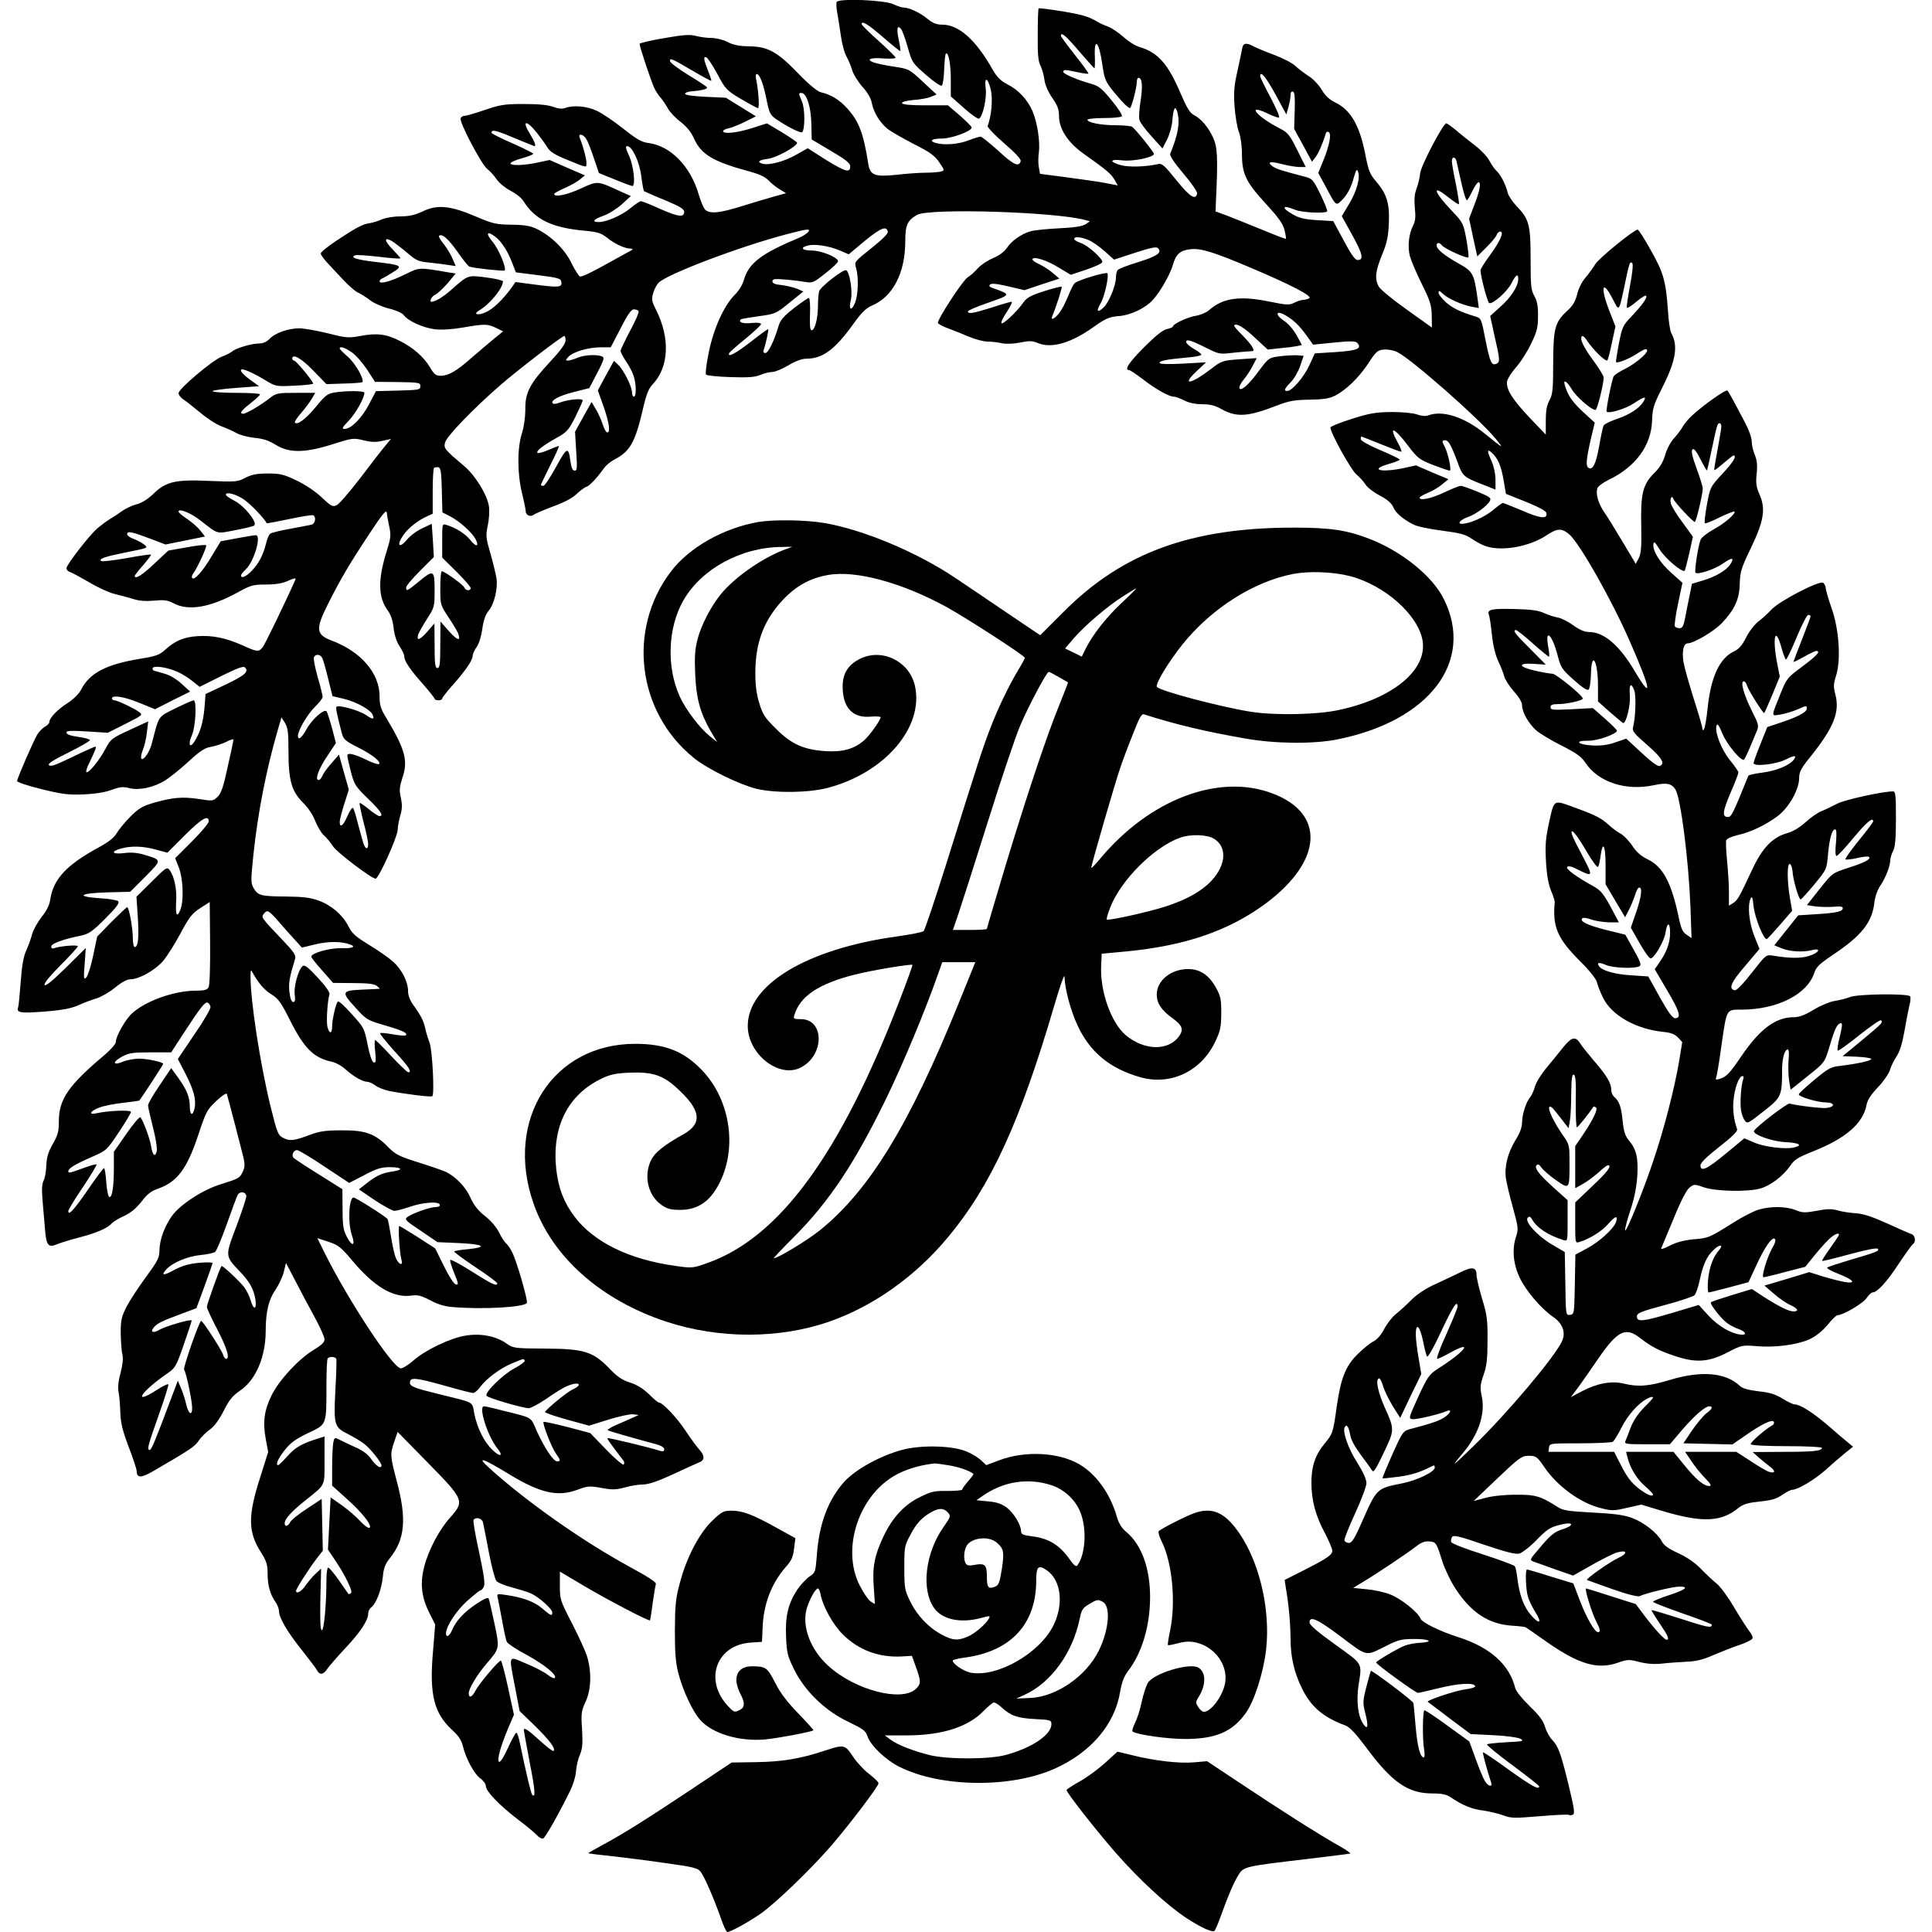
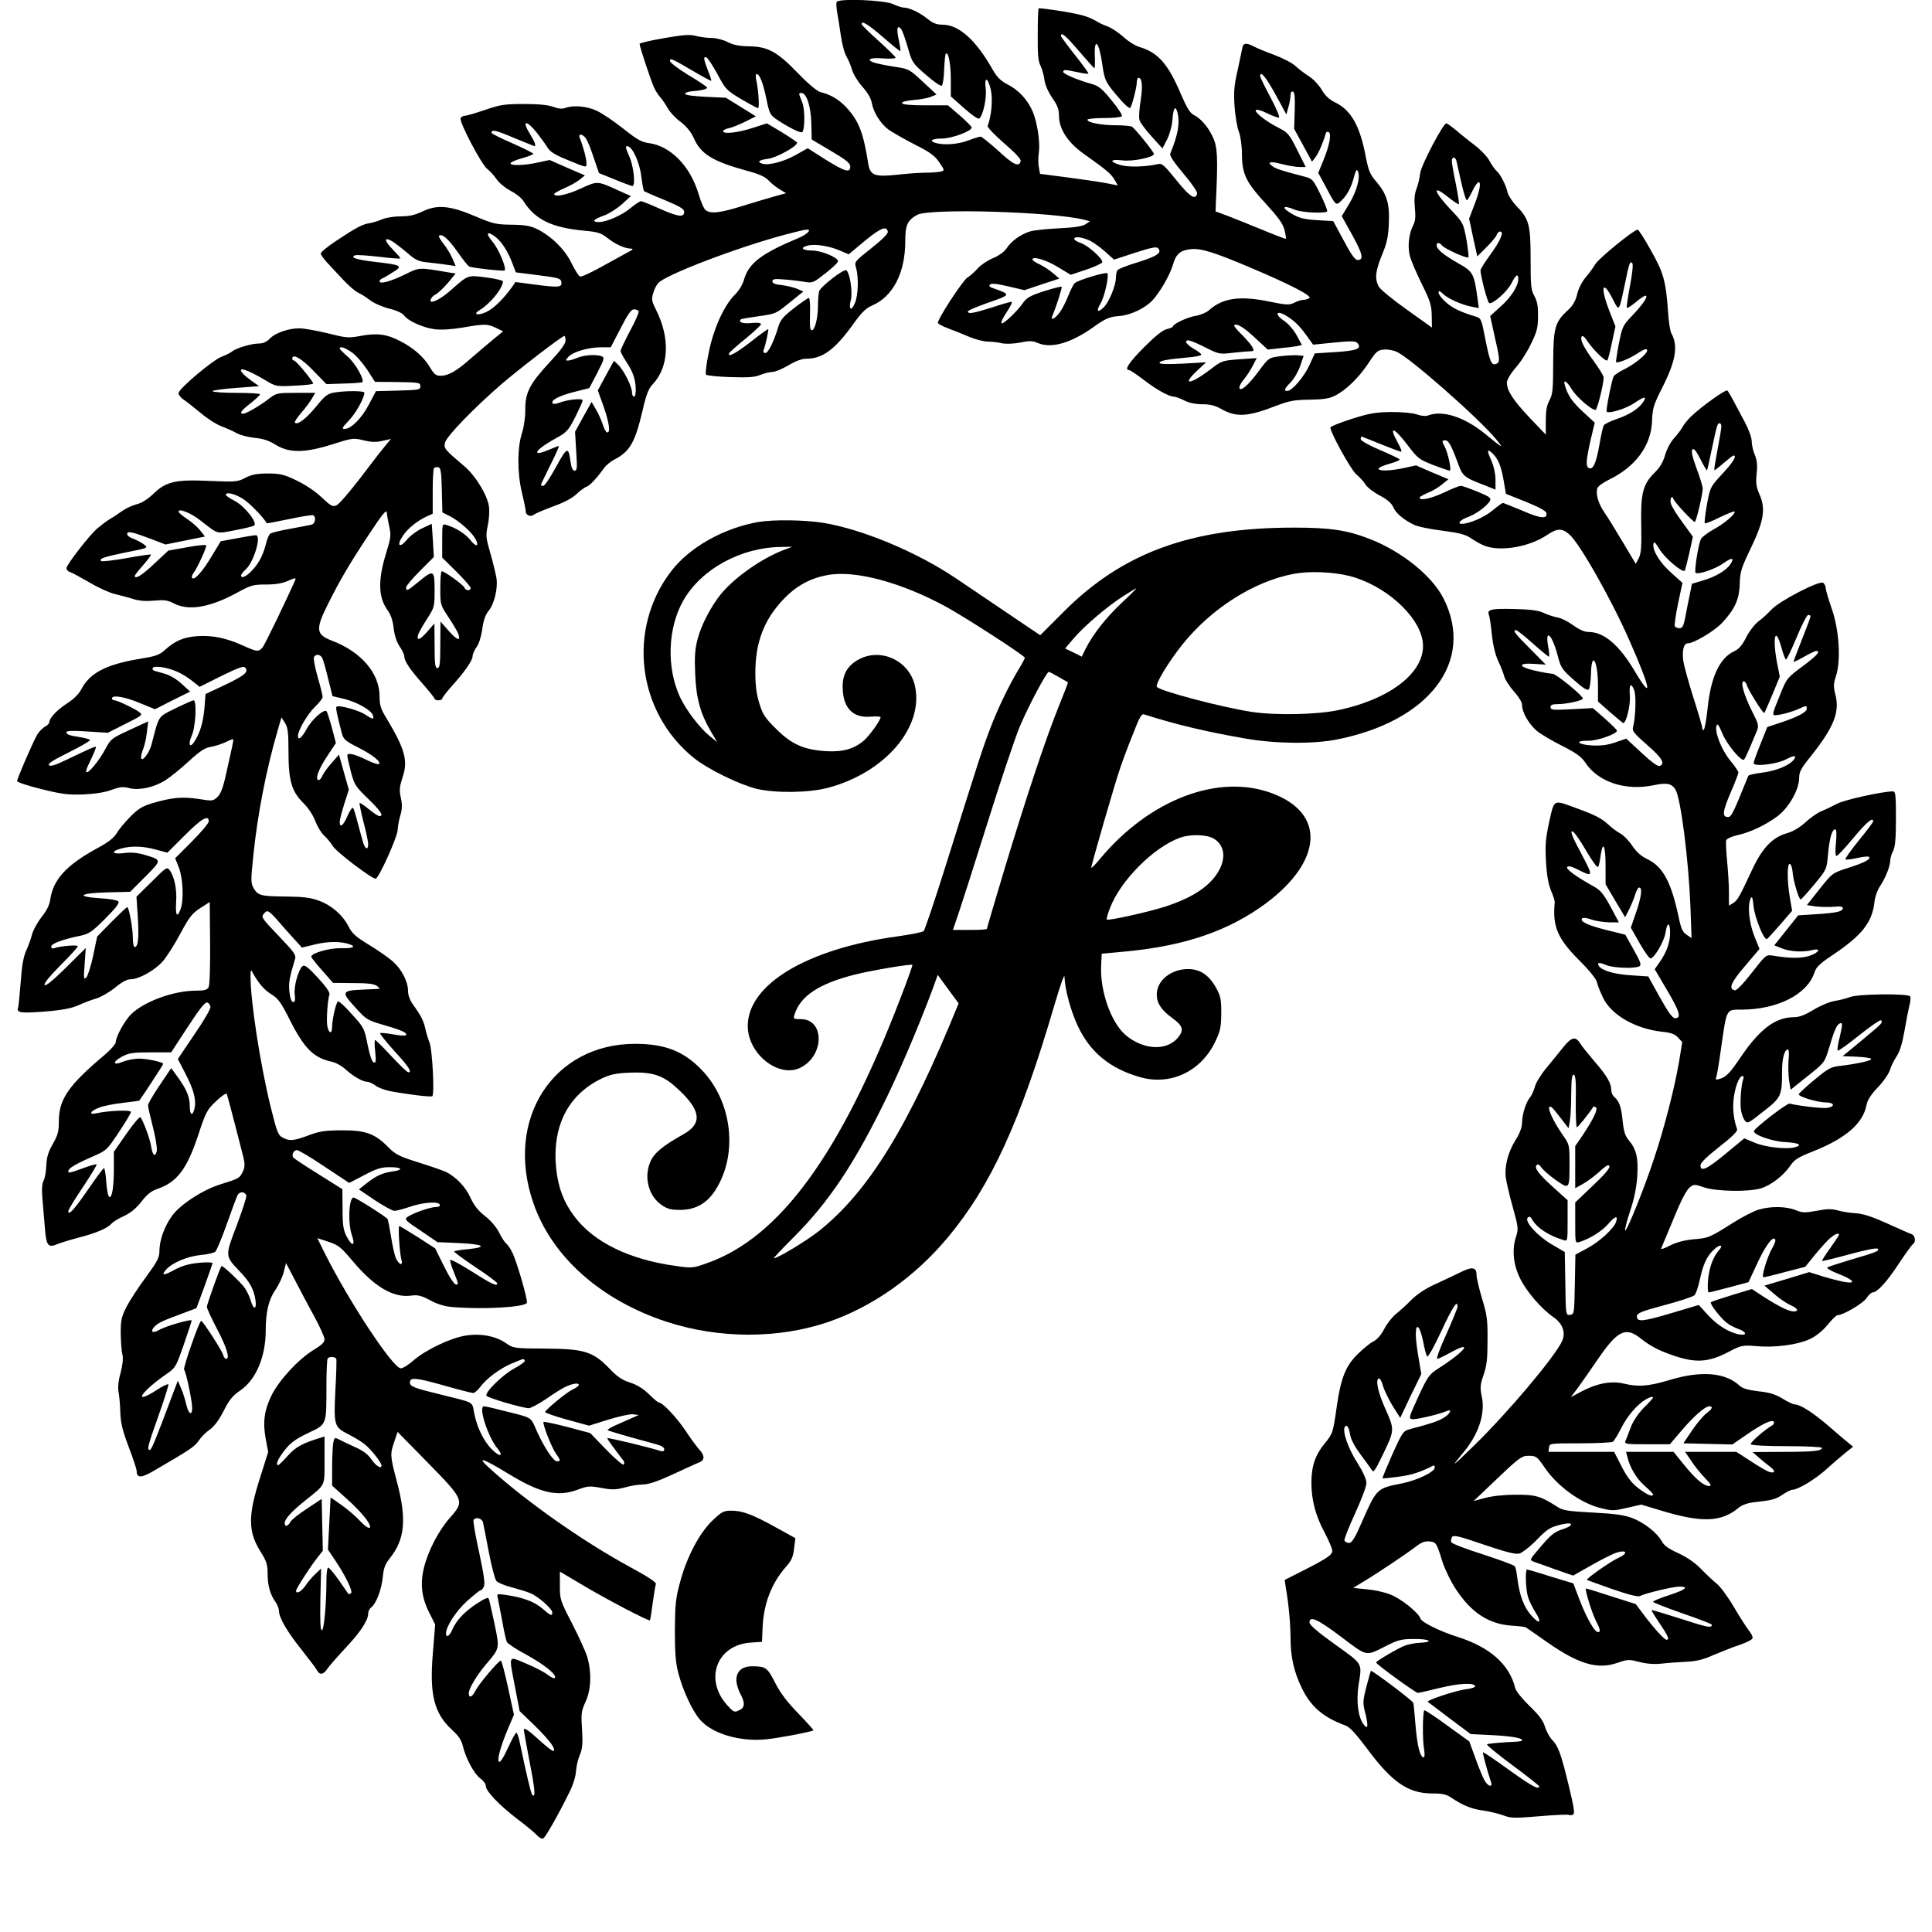
<svg xmlns="http://www.w3.org/2000/svg" version="1.0" width="1018pt" height="1018pt" viewBox="0 0 1018 1018" preserveAspectRatio="xMidYMid meet">
  <g transform="translate(0,1018) scale(0.1,-0.1)" fill="#000000" stroke="none">
    <path d="M4408 10169 c-2 -7 -1 -31 3 -53 4 -23 13 -77 19 -120 6 -44 19 -95 30 -113 10 -18 24 -50 30 -72 6 -21 30 -61 54 -88 28 -31 46 -62 50 -87 9 -49 46 -108 88 -139 18 -13 79 -48 135 -77 84 -42 108 -60 132 -95 29 -43 29 -43 8 -49 -12 -3 -48 -6 -80 -6 -32 0 -101 -5 -153 -11 -115 -12 -139 -3 -149 58 -25 160 -49 224 -111 292 -39 44 -86 73 -139 85 -19 5 -62 40 -120 100 -110 114 -159 141 -260 142 -50 1 -82 7 -112 23 -23 12 -61 21 -85 21 -24 0 -60 5 -82 11 -31 8 -64 6 -167 -12 -71 -12 -129 -26 -129 -30 0 -15 63 -204 78 -234 8 -16 23 -40 34 -51 10 -12 27 -37 37 -55 10 -19 40 -51 67 -71 32 -25 55 -53 70 -86 37 -85 101 -123 284 -173 60 -16 91 -30 110 -50 14 -15 40 -36 59 -47 l33 -20 -58 -16 c-33 -9 -109 -32 -171 -51 -118 -37 -169 -43 -195 -22 -9 6 -25 44 -37 84 -43 147 -148 254 -262 269 -39 5 -63 19 -136 77 -48 38 -110 80 -138 93 -52 25 -125 31 -167 15 -16 -6 -36 -4 -63 6 -27 10 -77 15 -155 15 -102 0 -125 -4 -204 -31 -50 -17 -97 -31 -107 -31 -9 0 -19 -6 -22 -13 -8 -20 109 -242 140 -267 15 -11 37 -36 50 -55 13 -19 46 -46 73 -60 27 -14 57 -37 67 -53 62 -99 149 -142 326 -158 65 -6 84 -12 115 -36 42 -34 94 -58 126 -58 16 -1 11 -6 -19 -21 -22 -12 -84 -46 -138 -76 -54 -30 -104 -53 -111 -50 -7 3 -27 34 -45 71 -35 72 -105 141 -181 179 -36 17 -64 22 -135 23 -82 1 -98 5 -190 44 -133 57 -202 63 -278 26 -41 -19 -69 -26 -116 -26 -35 0 -78 -7 -99 -16 -20 -9 -50 -18 -65 -20 -36 -5 -72 -24 -174 -92 -46 -30 -83 -61 -83 -68 0 -6 15 -27 32 -46 18 -19 56 -60 85 -91 29 -31 65 -63 80 -69 15 -7 44 -25 63 -40 19 -15 64 -35 100 -44 38 -9 70 -24 78 -35 21 -30 101 -66 163 -74 35 -4 88 -1 147 9 116 20 130 20 176 -2 l37 -18 -48 -39 c-26 -21 -79 -67 -118 -100 -80 -71 -122 -95 -164 -95 -24 0 -34 8 -55 44 -32 54 -88 104 -160 140 -70 36 -121 42 -206 26 -64 -12 -75 -11 -174 14 -58 14 -125 26 -149 26 -58 0 -129 -25 -157 -56 -15 -15 -34 -24 -55 -24 -39 0 -121 -24 -142 -42 -9 -7 -34 -20 -56 -28 -47 -18 -225 -168 -226 -191 -1 -9 11 -25 27 -35 15 -10 54 -41 88 -69 34 -29 83 -61 110 -71 27 -10 63 -26 80 -36 17 -10 59 -21 94 -25 46 -4 78 -15 113 -37 71 -44 154 -43 299 3 104 33 110 34 163 21 41 -10 67 -11 100 -3 l45 10 -30 -36 c-17 -20 -76 -96 -131 -169 -56 -73 -112 -138 -125 -144 -21 -10 -29 -6 -79 41 -32 31 -86 67 -132 89 -69 33 -87 37 -153 37 -58 0 -85 -6 -118 -23 -40 -21 -49 -22 -190 -16 -179 8 -228 -3 -297 -71 -29 -27 -59 -46 -88 -53 -23 -6 -58 -23 -77 -37 -19 -14 -48 -33 -64 -42 -16 -10 -44 -31 -63 -47 -42 -36 -163 -192 -163 -210 0 -8 9 -18 21 -21 11 -4 57 -29 102 -55 45 -27 105 -54 132 -60 28 -7 71 -18 96 -26 31 -10 66 -13 110 -9 53 5 71 3 104 -14 79 -42 193 -22 340 59 66 36 79 40 146 40 52 0 87 6 118 20 28 13 41 16 38 7 -41 -94 -162 -346 -174 -359 -21 -24 -29 -23 -104 11 -89 40 -160 54 -238 49 -73 -5 -118 -24 -171 -72 -31 -28 -50 -34 -136 -48 -174 -29 -261 -74 -305 -159 -12 -24 -39 -51 -72 -73 -54 -34 -97 -79 -97 -101 0 -6 -10 -17 -23 -24 -13 -7 -31 -26 -41 -42 -22 -38 -106 -231 -106 -245 0 -5 57 -25 128 -42 109 -27 141 -31 222 -28 61 3 114 11 148 24 44 16 61 18 94 9 52 -13 130 4 190 42 25 16 80 60 122 99 61 56 86 72 119 77 23 4 59 16 79 26 21 11 38 16 38 12 0 -5 -13 -69 -30 -142 -22 -104 -34 -140 -53 -159 -24 -23 -26 -24 -100 -12 -86 13 -140 8 -240 -21 -57 -17 -77 -29 -120 -72 -29 -29 -61 -68 -72 -87 -14 -24 -44 -48 -100 -78 -165 -90 -234 -165 -250 -270 -4 -30 -19 -61 -46 -94 -21 -27 -44 -68 -50 -91 -6 -23 -20 -62 -31 -86 -14 -30 -23 -79 -29 -165 -5 -66 -11 -126 -13 -132 -11 -31 9 -34 140 -24 97 8 141 17 179 34 28 13 69 28 93 35 23 7 67 32 97 56 36 30 64 45 83 45 44 0 128 47 170 95 20 23 62 89 92 145 47 88 62 107 105 135 l50 32 2 -216 c1 -123 -2 -222 -8 -233 -8 -14 -22 -18 -67 -18 -116 0 -270 -56 -340 -123 -34 -33 -82 -119 -82 -148 0 -10 -26 -39 -57 -66 -192 -161 -243 -235 -243 -351 0 -54 -5 -73 -32 -120 -24 -42 -32 -69 -34 -112 -1 -31 -7 -67 -14 -80 -9 -17 -11 -47 -6 -104 4 -45 10 -114 13 -153 7 -86 17 -99 64 -79 19 8 72 24 118 36 89 23 149 49 170 74 7 8 36 26 65 39 36 17 63 40 91 75 29 38 50 55 83 67 104 35 157 104 217 286 40 121 46 132 95 178 28 27 53 43 55 37 7 -21 77 -291 88 -336 8 -36 7 -52 -4 -74 -16 -34 -20 -36 -119 -67 -93 -29 -212 -107 -254 -166 -40 -56 -65 -126 -66 -182 0 -38 -9 -55 -71 -140 -39 -53 -85 -123 -102 -156 -27 -53 -31 -70 -31 -140 1 -44 4 -95 9 -112 5 -22 1 -55 -10 -98 -12 -43 -15 -77 -10 -102 4 -21 8 -69 9 -108 2 -54 12 -94 44 -179 23 -60 42 -117 42 -127 0 -37 23 -38 85 -2 196 114 221 130 242 162 13 19 39 45 58 58 23 16 48 49 73 98 29 58 47 80 86 107 84 56 136 178 136 317 0 97 16 165 51 214 17 25 37 67 44 94 l12 48 47 -90 c25 -49 71 -135 101 -190 30 -55 55 -110 55 -122 0 -16 -16 -31 -59 -57 -79 -48 -181 -159 -220 -238 -39 -80 -47 -141 -31 -229 l13 -70 -41 -130 c-67 -207 -66 -291 4 -400 28 -45 34 -63 34 -110 0 -62 13 -110 42 -151 10 -14 18 -36 18 -47 0 -35 44 -110 120 -205 39 -49 76 -98 81 -108 14 -26 34 -22 54 9 10 15 53 64 96 110 78 83 119 145 119 181 0 11 7 26 17 33 26 22 53 92 60 159 4 47 13 69 36 98 81 100 91 207 38 406 -36 136 -36 144 -13 211 l17 50 158 -161 c193 -197 196 -203 119 -290 -59 -66 -116 -174 -138 -264 -21 -85 -13 -157 28 -238 l31 -62 -12 -148 c-19 -222 6 -320 102 -408 33 -30 49 -54 56 -85 16 -66 60 -147 92 -170 16 -11 29 -29 29 -40 0 -27 70 -100 165 -173 44 -33 90 -71 102 -84 12 -13 27 -22 34 -20 12 4 81 126 140 246 18 35 33 83 34 110 2 26 11 65 21 87 13 32 15 58 11 132 -6 84 -4 97 18 145 30 64 33 156 9 238 -9 29 -45 108 -80 176 -62 120 -64 126 -64 198 l0 75 118 -70 c122 -73 351 -193 357 -187 1 2 8 42 14 91 7 48 14 93 17 101 3 8 -43 39 -138 90 -248 135 -545 344 -739 520 -71 64 -39 55 102 -31 166 -101 258 -122 364 -82 51 19 62 20 123 9 57 -11 77 -10 123 2 30 9 74 16 98 16 31 1 78 17 160 55 64 30 124 57 134 61 30 10 31 35 5 64 -14 15 -48 61 -75 102 -47 71 -122 150 -142 150 -4 0 -28 20 -52 44 -30 29 -62 49 -99 61 -42 13 -68 31 -110 75 -86 89 -134 103 -340 104 -162 1 -166 2 -203 28 -54 38 -136 54 -216 40 -80 -13 -212 -77 -273 -131 -25 -22 -55 -41 -66 -41 -41 0 -271 348 -400 605 l-40 81 58 -19 c52 -17 66 -28 125 -98 116 -139 216 -198 310 -186 36 5 53 1 101 -24 38 -21 77 -33 118 -36 158 -14 383 -1 392 22 6 15 -53 218 -77 266 -9 19 -24 41 -33 48 -8 7 -25 33 -37 58 -13 26 -42 61 -73 85 -36 28 -59 57 -77 97 -25 56 -75 108 -127 135 -15 7 -80 30 -144 50 -105 33 -123 42 -162 81 -70 72 -121 90 -246 89 -84 0 -117 -5 -165 -23 -85 -32 -108 -35 -142 -17 -28 14 -32 24 -67 164 -56 229 -107 562 -106 691 1 32 2 34 11 16 31 -56 62 -92 100 -115 34 -21 50 -42 95 -132 77 -153 126 -202 224 -223 19 -4 52 -22 72 -41 42 -37 89 -64 113 -64 9 0 28 -9 42 -19 13 -11 48 -24 76 -30 90 -17 219 -33 225 -27 12 13 0 240 -14 280 -9 23 -19 57 -23 76 -9 41 -23 69 -63 124 -18 25 -28 51 -28 74 0 49 -33 114 -79 155 -21 19 -78 59 -126 88 -72 44 -91 61 -110 100 -31 59 -88 109 -157 134 -41 15 -80 20 -168 21 -135 1 -150 5 -173 43 -16 28 -16 39 -2 176 23 220 68 449 127 653 l21 72 19 -30 c15 -25 18 -51 18 -148 0 -154 16 -211 77 -272 27 -26 53 -66 64 -96 11 -28 31 -62 45 -75 15 -13 37 -40 49 -59 20 -31 203 -170 224 -170 16 0 113 215 116 255 1 22 8 58 15 81 9 30 10 54 2 90 -9 41 -7 58 9 108 30 87 13 149 -85 312 -30 48 -36 69 -36 114 0 123 -97 236 -253 295 -82 31 -85 60 -21 188 66 132 114 214 218 371 71 108 92 133 94 115 1 -13 7 -47 13 -74 10 -45 8 -60 -14 -131 -47 -150 -45 -242 7 -312 15 -21 26 -53 30 -91 4 -38 16 -73 31 -96 14 -20 25 -44 25 -53 0 -25 30 -70 99 -147 33 -38 61 -73 61 -77 0 -4 9 -8 20 -8 11 0 20 4 20 9 0 5 22 33 48 63 67 74 112 137 112 160 0 10 9 31 20 47 13 16 25 55 31 95 6 47 17 77 33 97 30 35 50 118 42 172 -4 23 -18 82 -32 131 -24 82 -25 93 -14 147 7 32 10 77 6 102 -9 60 -71 161 -130 211 -103 87 -109 94 -101 124 7 32 149 179 294 305 99 85 323 257 335 257 3 0 6 -11 6 -24 0 -17 -26 -53 -84 -115 -104 -112 -130 -161 -128 -250 0 -39 -7 -88 -17 -121 -26 -77 -26 -213 -1 -316 11 -45 20 -89 20 -98 0 -21 26 -32 43 -18 7 6 52 25 100 43 56 20 101 43 124 65 19 18 43 36 53 39 18 6 56 47 93 99 10 14 35 35 55 45 81 42 108 89 148 259 19 83 31 114 53 137 86 91 93 244 17 394 -21 41 -24 54 -15 84 5 19 17 44 27 55 37 44 424 191 674 257 111 29 127 31 119 16 -6 -10 -29 -25 -53 -35 -197 -82 -263 -133 -288 -220 -7 -26 -27 -58 -47 -78 -56 -54 -113 -178 -138 -303 -13 -60 -19 -114 -15 -119 5 -5 62 -11 128 -13 93 -3 127 -1 157 11 21 9 50 16 64 16 15 0 53 16 85 35 39 23 71 35 96 35 83 0 148 47 242 177 47 66 70 89 103 103 110 47 175 172 175 340 0 84 11 109 63 138 67 36 723 16 884 -27 l26 -7 -24 -16 c-17 -11 -59 -17 -139 -21 -63 -3 -131 -10 -151 -16 -50 -15 -100 -51 -124 -88 -13 -19 -39 -39 -72 -53 -29 -12 -65 -36 -80 -53 -16 -18 -40 -40 -55 -49 -27 -18 -161 -224 -156 -240 2 -5 26 -18 53 -28 28 -10 77 -30 110 -44 33 -14 78 -26 100 -26 22 0 56 -4 75 -9 21 -4 59 -3 95 4 49 10 65 10 95 -3 70 -29 172 0 288 82 68 49 88 57 142 61 58 5 134 41 172 82 39 41 93 135 108 187 16 57 38 77 94 83 53 6 124 -16 319 -99 208 -88 323 -148 306 -159 -8 -5 -22 -9 -32 -9 -10 0 -31 -7 -47 -15 -26 -13 -39 -13 -132 6 -155 32 -246 19 -318 -46 -14 -12 -45 -25 -69 -29 -44 -7 -121 -43 -121 -57 0 -3 -14 -9 -31 -13 -21 -4 -59 -34 -120 -95 -79 -79 -107 -121 -80 -121 6 0 38 -22 74 -49 68 -53 137 -91 162 -91 9 0 33 -9 55 -20 25 -13 59 -20 95 -20 41 0 68 -7 98 -24 81 -46 140 -43 292 16 68 26 95 31 175 32 70 1 105 6 132 20 59 29 126 94 177 170 42 65 50 71 83 74 21 2 52 -4 70 -13 73 -35 431 -350 519 -457 46 -56 41 -53 -56 26 -109 89 -224 126 -300 97 -12 -5 -36 -3 -58 5 -23 8 -78 13 -135 13 -82 -1 -114 -6 -209 -36 -62 -20 -113 -40 -113 -46 0 -27 108 -222 136 -246 17 -14 39 -38 49 -54 9 -15 43 -41 75 -58 40 -21 62 -40 71 -61 13 -31 51 -64 107 -92 18 -10 86 -24 150 -32 98 -13 124 -20 157 -43 22 -15 55 -33 74 -39 84 -29 232 -2 321 58 55 37 79 38 118 5 54 -45 226 -349 320 -565 110 -250 122 -318 29 -162 -84 143 -165 212 -246 212 -22 0 -49 12 -81 35 -26 19 -63 38 -81 41 -19 3 -52 14 -74 24 -30 14 -70 19 -155 21 -120 3 -146 -2 -135 -30 4 -9 11 -56 16 -106 6 -57 19 -108 34 -140 13 -27 27 -63 31 -79 4 -16 26 -51 50 -78 27 -30 44 -58 44 -74 0 -37 34 -96 75 -133 20 -17 80 -53 134 -80 77 -39 103 -58 124 -89 68 -104 215 -151 363 -119 66 14 92 9 112 -23 28 -45 69 -367 79 -614 l6 -169 -26 18 c-21 13 -29 31 -42 93 -39 184 -83 265 -163 304 -34 16 -59 38 -81 71 -18 27 -46 56 -63 65 -17 9 -45 30 -62 46 -39 35 -65 49 -168 87 -126 46 -117 51 -145 -71 -19 -89 -22 -121 -17 -210 4 -72 13 -120 27 -154 11 -26 20 -53 19 -60 -12 -130 14 -191 134 -311 52 -52 85 -94 89 -112 3 -15 18 -53 33 -83 46 -91 172 -162 314 -177 42 -4 63 -12 80 -30 l22 -24 -17 -104 c-24 -140 -78 -351 -132 -511 -51 -156 -147 -392 -152 -377 -2 6 10 53 27 104 21 62 33 123 37 180 6 97 -4 142 -44 190 -20 24 -27 46 -33 102 -7 75 -18 104 -44 127 -9 7 -16 23 -16 37 0 35 -23 75 -89 151 -31 37 -66 79 -75 95 -25 38 -45 33 -89 -21 -20 -26 -60 -74 -87 -107 -28 -33 -56 -78 -62 -100 -6 -22 -18 -48 -26 -57 -21 -25 -41 -88 -42 -131 0 -26 -11 -58 -35 -95 -41 -68 -59 -140 -50 -202 4 -25 20 -94 37 -154 28 -101 29 -112 17 -150 -23 -67 -16 -145 18 -217 33 -71 113 -164 179 -210 48 -33 65 -81 45 -125 -37 -82 -283 -374 -462 -549 -119 -116 -129 -123 -62 -43 83 98 120 207 101 298 -10 49 -9 63 9 115 17 48 21 86 21 183 1 108 -3 135 -29 220 -16 53 -29 110 -29 125 0 40 -23 44 -83 14 -29 -14 -87 -42 -131 -62 -50 -22 -96 -52 -127 -82 -26 -27 -64 -61 -84 -77 -20 -16 -47 -51 -61 -78 -16 -31 -37 -56 -57 -66 -18 -9 -55 -39 -83 -67 -63 -61 -89 -127 -110 -273 -20 -142 -21 -146 -65 -199 -49 -60 -69 -119 -69 -206 0 -91 22 -175 71 -265 21 -41 39 -82 39 -93 0 -22 -26 -40 -158 -107 l-93 -47 6 -40 c16 -92 24 -185 25 -265 0 -100 18 -180 60 -266 47 -97 113 -153 227 -195 24 -8 55 -41 114 -120 134 -181 219 -239 346 -239 52 0 75 -5 98 -21 62 -42 112 -62 170 -69 33 -5 80 -16 105 -25 41 -16 59 -16 192 -5 80 7 150 10 155 7 5 -3 15 -2 22 2 10 6 4 40 -24 156 -41 169 -55 205 -87 238 -13 13 -30 44 -37 68 -10 33 -31 61 -81 109 -41 40 -71 78 -76 95 -30 124 -133 216 -304 270 -92 29 -189 77 -195 96 -11 32 -104 107 -161 128 -30 12 -86 24 -124 27 l-70 7 54 33 c74 44 233 151 278 186 27 21 46 28 69 26 36 -3 38 -6 69 -106 13 -40 45 -107 72 -147 81 -123 173 -183 295 -191 36 -2 69 -6 73 -9 5 -3 57 -39 115 -80 164 -114 263 -143 367 -107 54 19 61 19 115 5 39 -10 78 -13 118 -9 33 4 92 8 130 10 52 2 90 11 145 36 41 17 103 42 137 53 35 12 65 27 67 34 3 7 -5 25 -18 40 -12 16 -48 71 -79 124 -31 53 -72 109 -92 125 -20 16 -57 51 -83 78 -31 32 -72 60 -119 82 -52 24 -76 41 -87 63 -23 43 -92 98 -155 122 -43 16 -91 23 -208 29 -130 7 -157 11 -185 29 -90 58 -118 66 -223 65 -59 0 -124 -7 -160 -17 l-60 -16 125 119 c110 105 129 119 160 119 43 1 49 -3 87 -59 68 -101 191 -190 296 -216 62 -16 71 -15 140 1 l75 17 103 -31 c217 -66 319 -62 411 15 19 15 47 25 85 29 92 10 110 15 148 41 20 13 41 24 48 24 30 0 118 53 178 106 36 33 83 73 104 90 l39 31 -23 19 c-13 10 -62 52 -108 92 -83 71 -148 112 -177 112 -8 0 -37 14 -63 30 -37 23 -68 33 -127 39 -56 7 -84 15 -99 29 -75 70 -202 81 -368 31 -113 -34 -167 -38 -245 -19 -65 15 -140 1 -221 -42 l-56 -30 36 48 c20 27 69 97 109 156 100 145 143 167 217 110 61 -48 103 -69 186 -97 111 -37 177 -33 278 19 73 38 77 39 151 33 98 -9 216 7 280 36 33 15 67 42 95 75 23 29 47 52 53 52 29 0 135 62 153 90 11 16 25 30 32 30 24 0 75 55 137 150 36 54 70 101 76 105 16 10 12 45 -7 52 -10 3 -67 28 -128 56 -80 36 -125 51 -165 54 -30 2 -74 8 -96 15 -33 9 -57 9 -112 -2 -62 -11 -75 -11 -111 4 -51 20 -132 21 -195 2 -27 -8 -87 -39 -134 -69 -126 -79 -130 -81 -209 -87 -49 -5 -88 -15 -124 -33 -28 -15 -49 -22 -46 -15 3 7 33 78 66 158 38 94 68 151 84 163 23 18 25 18 78 0 64 -21 231 -24 296 -5 54 16 120 67 155 118 23 34 40 45 123 78 171 68 262 147 280 244 5 26 23 54 60 93 29 30 57 71 63 90 5 19 21 51 35 72 17 26 30 67 42 135 9 53 21 114 26 135 6 20 7 42 4 47 -10 16 -280 13 -318 -4 -18 -7 -53 -16 -79 -20 -26 -4 -74 -24 -111 -46 -49 -30 -77 -40 -109 -40 -92 -1 -174 -62 -269 -200 -65 -96 -82 -114 -118 -125 -20 -6 -23 -4 -18 9 4 9 16 82 27 163 29 201 25 193 107 193 189 1 345 80 383 194 9 30 28 48 98 95 151 101 205 169 218 272 3 32 16 69 31 91 28 42 52 102 53 134 0 12 7 35 15 50 11 22 15 65 15 172 0 123 -2 142 -16 142 -54 0 -255 -44 -294 -65 -25 -13 -62 -31 -82 -39 -21 -8 -59 -35 -85 -59 -31 -28 -65 -48 -96 -57 -76 -21 -130 -76 -183 -189 -71 -152 -78 -163 -101 -179 l-23 -14 0 73 c0 41 -5 115 -10 166 -5 51 -7 98 -4 106 3 8 28 19 57 26 70 15 151 54 214 101 60 46 113 140 113 201 0 31 10 51 59 111 123 154 156 235 132 328 -11 42 -10 57 3 98 27 81 17 245 -23 357 -17 49 -31 97 -31 106 0 9 -6 22 -13 28 -18 15 -234 -97 -274 -142 -16 -17 -45 -45 -66 -60 -21 -16 -50 -53 -66 -85 -21 -42 -38 -62 -64 -74 -76 -36 -122 -134 -139 -297 -6 -58 -15 -110 -20 -115 -5 -6 -8 -3 -8 6 0 9 -21 80 -46 158 -25 79 -49 166 -54 194 -8 54 1 96 22 96 32 0 137 62 180 106 68 72 93 125 95 209 2 63 8 82 58 186 69 143 80 208 46 284 -17 39 -20 59 -15 109 5 45 2 71 -10 100 -9 21 -16 53 -16 71 0 19 -16 63 -37 102 -20 37 -47 88 -60 113 -13 24 -27 48 -31 52 -8 8 -133 -81 -190 -135 -19 -18 -40 -44 -47 -58 -8 -14 -28 -40 -44 -58 -18 -19 -38 -57 -47 -88 -11 -38 -28 -67 -58 -96 -60 -60 -72 -109 -68 -280 2 -109 -1 -144 -13 -168 l-16 -30 -68 114 c-37 62 -81 134 -98 158 -31 46 -45 93 -37 125 3 11 30 31 63 47 140 68 221 179 226 309 2 65 7 83 53 174 72 142 86 222 48 289 -6 11 -14 63 -17 115 -11 158 -24 205 -91 322 -33 60 -64 108 -69 108 -19 0 -206 -152 -223 -182 -11 -18 -34 -50 -52 -71 -19 -22 -38 -60 -44 -89 -9 -35 -23 -59 -47 -81 -70 -64 -78 -92 -79 -277 0 -144 -3 -169 -20 -200 -14 -26 -19 -54 -19 -108 l0 -72 -88 92 c-87 93 -117 140 -117 183 0 13 20 47 46 77 26 29 63 87 82 128 31 63 36 85 36 145 1 52 -5 79 -19 105 -18 31 -20 54 -20 195 0 182 -8 211 -75 280 -21 22 -42 54 -46 70 -9 41 -39 98 -59 115 -9 8 -25 31 -36 51 -10 21 -44 57 -75 81 -31 24 -77 60 -101 81 -24 20 -48 37 -52 37 -17 0 -133 -221 -138 -263 -2 -23 -11 -60 -19 -81 -11 -28 -13 -57 -9 -101 5 -48 3 -69 -9 -93 -23 -45 -30 -110 -17 -162 7 -25 35 -91 63 -147 44 -89 51 -111 52 -166 l1 -63 -133 95 c-76 54 -139 106 -148 122 -21 42 -17 79 18 166 26 62 33 96 36 166 5 105 -11 156 -68 222 -31 36 -39 56 -53 126 -30 163 -77 248 -161 289 -31 15 -53 35 -71 66 -15 25 -45 58 -68 72 -23 15 -55 39 -71 54 -15 15 -65 41 -110 58 -44 16 -94 37 -109 45 -40 21 -56 19 -61 -7 -2 -13 -14 -66 -25 -119 -18 -78 -21 -113 -16 -190 4 -52 14 -112 23 -134 9 -24 16 -72 16 -120 1 -104 22 -146 130 -263 62 -68 86 -101 94 -133 6 -24 9 -45 8 -47 -2 -2 -57 19 -122 46 -66 27 -148 60 -184 74 l-65 24 2 55 c11 229 8 283 -15 334 -26 56 -63 100 -103 120 -20 11 -37 40 -68 112 -66 156 -120 217 -216 245 -22 6 -60 30 -85 53 -25 22 -61 47 -80 54 -19 7 -42 17 -50 22 -54 32 -80 40 -190 59 -68 11 -125 18 -127 16 -3 -2 -5 -64 -5 -138 -1 -101 2 -140 14 -163 8 -16 18 -50 21 -74 3 -27 19 -63 41 -96 28 -40 36 -61 36 -96 0 -68 47 -140 127 -197 127 -90 147 -108 165 -138 l18 -31 -67 13 c-37 7 -130 20 -205 30 l-138 18 -6 34 c-4 18 -4 54 0 79 7 56 -8 157 -33 216 -26 61 -75 114 -132 142 -36 19 -55 37 -79 79 -89 157 -178 236 -265 236 -30 0 -50 8 -77 30 -40 33 -97 60 -126 60 -10 0 -34 8 -53 17 -44 23 -294 33 -301 12z m245 -185 c48 -42 89 -75 91 -73 2 2 -2 30 -9 62 -12 58 -7 78 13 54 6 -7 22 -50 35 -96 23 -81 25 -84 98 -147 42 -37 77 -60 82 -55 5 5 11 44 12 86 2 42 5 79 9 82 13 13 26 -54 26 -137 l0 -88 70 -62 c38 -34 74 -59 79 -55 20 12 41 108 35 157 -9 67 11 62 27 -6 11 -51 3 -137 -17 -190 -2 -6 36 -47 86 -90 58 -50 90 -84 88 -94 -7 -35 -38 -21 -117 53 -46 41 -88 75 -94 75 -7 0 -36 -9 -65 -20 -51 -20 -125 -26 -169 -14 -41 11 -24 24 30 24 52 0 157 39 157 58 0 5 -28 33 -62 63 l-63 54 -119 0 c-78 0 -120 4 -123 11 -2 7 19 13 59 17 35 2 77 10 93 17 l30 12 -72 67 c-72 67 -73 68 -154 80 -45 7 -92 17 -106 22 -42 16 -16 27 52 21 36 -2 65 -1 64 4 0 5 -41 45 -90 89 -49 44 -89 83 -89 88 0 20 33 0 113 -69z m1033 -74 c42 -49 79 -90 81 -90 2 0 3 27 2 60 -5 111 23 81 40 -45 12 -82 17 -91 99 -185 22 -25 43 -42 47 -39 9 9 35 109 35 137 0 12 4 22 9 22 19 0 23 -44 11 -121 -7 -43 -10 -89 -6 -101 3 -13 32 -52 64 -87 l57 -63 25 48 c14 29 26 73 28 107 5 59 15 74 26 35 14 -55 4 -116 -38 -218 -4 -10 21 -47 69 -104 42 -49 74 -96 73 -105 -8 -38 -38 -19 -109 69 -65 81 -77 91 -99 85 -63 -14 -152 -17 -195 -5 -63 18 -57 33 9 25 55 -7 166 16 166 34 0 10 -97 131 -115 143 -5 4 -44 8 -85 8 -77 0 -150 14 -150 29 0 5 39 9 86 9 48 0 90 4 95 9 5 5 -19 42 -53 83 -51 63 -68 77 -107 88 -76 21 -152 54 -149 64 4 12 6 12 74 -2 31 -7 57 -10 59 -8 2 2 -29 46 -70 97 -41 52 -75 98 -75 102 0 23 26 1 96 -81z m-1906 -120 c43 -81 48 -86 125 -132 44 -26 84 -47 89 -48 9 0 2 100 -10 153 -3 15 -2 27 3 27 16 0 35 -50 52 -135 15 -73 19 -81 54 -105 60 -40 127 -74 134 -66 15 15 15 122 -1 160 -19 46 -19 46 -3 46 27 0 50 -72 52 -160 l2 -85 101 -60 c80 -47 102 -65 102 -82 0 -36 -26 -28 -130 36 l-94 60 -62 -35 c-62 -35 -140 -56 -175 -47 -33 9 -21 20 26 26 43 4 156 66 155 85 -1 4 -36 28 -80 55 l-79 47 -78 -25 c-79 -25 -153 -33 -153 -16 0 5 15 13 33 16 17 4 56 20 86 35 l54 27 -79 49 -79 49 -108 5 c-61 3 -107 9 -107 15 -1 6 12 11 27 13 61 5 93 13 88 22 -3 5 -48 35 -100 66 -52 32 -95 65 -95 72 0 18 7 15 120 -51 52 -31 96 -54 98 -53 1 2 -6 27 -18 55 -23 60 -25 74 -8 69 7 -3 33 -42 58 -88z m2942 -110 l56 -103 11 39 c6 21 11 50 11 62 0 15 5 22 13 19 9 -3 11 -30 9 -100 l-3 -96 47 -86 47 -87 18 23 c16 20 41 78 55 127 2 7 9 10 15 6 16 -9 4 -71 -28 -149 l-27 -66 39 -72 c54 -102 54 -102 82 -75 31 29 53 70 68 128 10 34 14 41 20 27 14 -32 -6 -104 -46 -171 l-39 -65 56 -101 c55 -100 61 -130 27 -130 -13 0 -35 31 -73 103 l-55 102 -85 5 c-65 4 -95 11 -127 30 -65 36 -57 53 10 25 35 -15 158 -21 170 -9 3 3 -13 44 -35 89 -40 81 -43 84 -87 95 -118 31 -147 40 -166 54 -32 23 -12 28 51 11 32 -8 73 -15 91 -15 l33 0 -45 90 c-40 81 -50 92 -93 114 -116 59 -178 131 -69 81 28 -14 58 -25 65 -25 8 0 -9 40 -42 104 -31 57 -56 109 -56 115 0 32 30 -4 82 -99z m-3892 -201 c22 -28 47 -63 56 -78 12 -20 39 -37 93 -59 119 -49 111 -47 111 -20 0 23 -18 89 -35 131 -11 26 17 22 34 -5 8 -12 26 -58 40 -101 l27 -79 84 -34 c46 -19 87 -34 92 -34 18 0 7 106 -17 158 -18 40 -21 52 -10 52 26 0 65 -83 74 -159 5 -40 12 -75 14 -78 3 -2 52 -24 109 -47 79 -33 103 -47 103 -62 0 -31 -30 -27 -126 15 -50 23 -96 41 -102 41 -5 0 -30 -16 -54 -36 -47 -39 -127 -74 -168 -74 -39 0 -29 14 24 33 27 9 71 37 97 60 l48 44 -56 25 c-122 56 -117 56 -207 15 -73 -34 -141 -48 -141 -29 0 4 24 17 53 30 28 12 65 32 81 45 l28 23 -93 40 -93 41 -61 -13 c-71 -16 -145 -18 -145 -5 0 6 27 18 60 27 33 9 60 20 60 24 0 3 -49 28 -110 55 -60 26 -110 51 -110 55 0 19 20 15 117 -26 58 -24 108 -44 109 -44 10 0 1 24 -21 60 -48 76 -24 83 35 9z m4844 -146 c2 -10 14 -62 26 -116 12 -53 25 -95 30 -92 4 3 17 25 29 50 12 25 26 45 32 45 15 0 5 -51 -26 -129 l-24 -63 21 -99 22 -100 48 48 c26 26 51 55 54 65 3 10 12 18 19 18 22 0 0 -51 -56 -127 -27 -37 -49 -72 -48 -78 2 -37 37 -169 46 -172 19 -7 96 62 117 104 23 46 36 54 36 23 0 -37 -38 -97 -94 -146 l-54 -49 23 -105 c29 -126 30 -139 9 -147 -25 -10 -33 8 -57 127 -21 110 -23 114 -52 122 -81 25 -121 44 -157 76 -21 19 -38 41 -38 50 0 12 5 11 23 -6 27 -26 99 -58 151 -68 l38 -7 -7 53 c-18 128 -23 139 -100 182 -78 44 -115 75 -115 95 0 17 14 17 29 -1 14 -17 131 -70 138 -62 3 3 -2 45 -10 93 -16 85 -18 90 -73 148 -101 106 -113 148 -23 76 29 -23 54 -39 56 -37 3 2 -5 50 -16 107 -12 56 -21 110 -21 120 0 24 17 25 24 2z m-2996 -374 c2 -10 -30 -42 -87 -87 -89 -71 -90 -71 -80 -104 14 -49 11 -144 -6 -184 -19 -47 -35 -36 -22 15 11 41 -5 145 -24 157 -14 8 -136 -87 -143 -111 -3 -11 -6 -45 -6 -75 0 -66 -16 -130 -33 -130 -9 0 -11 24 -9 85 2 47 -1 85 -6 85 -5 0 -40 -24 -79 -54 -57 -45 -72 -63 -82 -98 -23 -77 -53 -138 -68 -138 -10 0 -13 6 -9 17 10 25 27 105 24 109 -2 1 -43 -28 -92 -67 -80 -62 -124 -85 -114 -60 2 5 40 39 86 76 45 37 82 72 82 77 0 7 -20 9 -50 6 -45 -5 -71 4 -57 19 3 3 46 10 96 17 88 12 91 14 162 72 l72 58 -34 15 c-19 7 -55 16 -81 19 -34 3 -48 9 -48 20 0 12 11 14 68 9 37 -3 85 -9 107 -13 37 -6 44 -2 107 48 37 29 66 57 64 63 -6 21 -90 55 -138 55 -51 0 -65 15 -22 26 38 10 112 -2 167 -25 l49 -21 85 71 c83 68 115 81 121 48z m-2065 -29 c31 -25 64 -76 87 -138 l18 -47 118 -15 c110 -14 119 -17 122 -37 4 -28 -15 -29 -151 -11 l-91 12 -20 -29 c-45 -62 -97 -113 -136 -130 -41 -19 -70 -12 -36 9 58 34 126 117 126 154 0 4 -39 14 -87 20 -99 13 -96 14 -184 -64 -43 -38 -85 -64 -105 -64 -14 0 0 29 19 37 13 6 42 34 66 61 l42 51 -33 5 c-163 28 -156 28 -232 -9 -77 -38 -136 -54 -136 -37 0 5 6 12 14 15 8 3 34 18 57 33 54 33 46 38 -94 54 -102 12 -135 24 -105 35 8 3 64 -1 126 -8 62 -8 112 -11 112 -8 0 3 -19 24 -42 48 -43 44 -46 66 -5 44 12 -7 48 -34 79 -60 52 -45 62 -49 125 -55 37 -4 83 -10 101 -13 l33 -5 -16 38 c-9 22 -30 56 -46 77 -17 21 -29 41 -26 44 15 15 50 -16 97 -83 29 -42 57 -77 64 -79 22 -8 180 -25 185 -20 11 12 -32 115 -65 153 -38 45 -27 58 19 22z m3123 -15 c20 -8 58 -35 85 -59 l49 -44 110 36 c83 27 113 33 121 25 24 -24 -2 -42 -103 -74 -57 -17 -106 -36 -110 -43 -4 -6 -8 -23 -8 -38 0 -42 -37 -132 -65 -158 -33 -31 -41 -21 -15 23 20 34 44 142 35 157 -5 9 -152 -35 -171 -51 -7 -5 -22 -35 -35 -67 -12 -31 -33 -72 -46 -89 -26 -35 -51 -45 -37 -15 19 45 52 147 48 151 -2 3 -44 -8 -92 -23 -72 -23 -92 -35 -110 -60 -32 -47 -109 -119 -115 -109 -4 5 10 33 29 61 19 29 30 52 24 52 -5 0 -52 -13 -103 -30 -98 -31 -127 -36 -127 -21 0 5 42 23 93 41 139 49 139 46 33 84 -13 5 -16 10 -9 17 7 7 37 4 96 -10 l85 -20 92 31 92 30 -34 29 c-18 16 -50 36 -70 46 -21 9 -38 21 -38 26 0 19 75 -3 137 -42 l65 -39 81 27 c44 15 82 32 85 39 5 17 -75 89 -114 102 -19 6 -34 16 -34 21 0 14 36 11 76 -6z m2853 -239 c-11 -59 -19 -112 -17 -117 2 -5 24 9 50 31 26 22 49 36 52 31 7 -10 -22 -50 -81 -112 -41 -43 -46 -53 -63 -140 -10 -52 -16 -96 -15 -97 7 -8 75 20 110 44 20 13 40 24 45 24 35 0 -35 -67 -110 -105 -27 -13 -52 -30 -57 -37 -9 -15 -43 -181 -37 -187 11 -12 101 15 145 45 54 36 68 38 48 7 -22 -35 -73 -68 -138 -90 -35 -12 -67 -27 -71 -35 -4 -7 -15 -57 -24 -110 -17 -94 -34 -127 -56 -113 -15 9 -12 43 11 146 l22 92 -61 56 c-57 53 -80 86 -96 139 -12 37 10 25 37 -21 23 -38 102 -107 124 -107 9 0 43 137 43 171 0 9 -25 49 -55 90 -53 72 -73 115 -59 128 3 3 14 -5 23 -19 35 -54 105 -121 111 -108 4 7 15 50 24 95 l18 83 -31 79 c-51 131 -38 173 18 63 33 -65 31 -68 62 78 24 116 27 126 40 113 5 -5 0 -55 -12 -117z m-5224 -136 c3 -5 -17 -52 -45 -103 -27 -52 -50 -99 -50 -106 0 -7 13 -31 28 -54 16 -23 34 -57 40 -76 15 -42 16 -111 2 -111 -5 0 -10 10 -10 23 0 30 -44 118 -73 145 l-22 21 -43 -78 -42 -78 30 -84 c31 -88 38 -143 18 -137 -6 2 -16 22 -23 44 -7 21 -22 56 -35 77 l-23 39 -44 -79 -43 -78 6 -102 c6 -88 5 -103 -8 -103 -11 0 -17 15 -22 48 -11 81 -18 78 -76 -28 -30 -55 -60 -100 -67 -100 -7 0 -13 2 -13 5 0 3 23 50 50 105 28 55 48 100 44 100 -3 0 -28 -10 -55 -21 -27 -12 -53 -19 -57 -15 -9 9 29 39 101 79 53 29 62 39 98 109 21 43 39 82 39 88 0 13 -78 5 -123 -12 -15 -6 -31 -8 -34 -4 -15 15 30 40 109 60 l83 21 42 80 c36 70 39 81 25 87 -30 12 -92 8 -129 -7 -19 -8 -42 -15 -51 -15 -13 0 -12 3 3 20 24 26 105 50 171 50 l52 0 52 100 c37 73 56 100 70 100 10 0 22 -4 25 -10z m3411 -23 c41 -24 71 -53 107 -103 l36 -50 111 11 c88 9 113 8 122 -2 25 -30 1 -40 -112 -48 l-112 -7 -28 -61 c-28 -62 -92 -137 -117 -137 -20 0 -16 11 18 46 18 18 40 57 50 86 l18 53 -32 3 c-18 1 -59 -1 -92 -5 -59 -8 -60 -8 -110 -75 -47 -64 -81 -97 -97 -98 -15 0 -7 23 17 52 14 17 35 49 46 71 l21 40 -92 -6 c-89 -7 -93 -8 -150 -52 -106 -81 -158 -89 -74 -10 l49 46 -122 -7 c-81 -4 -123 -3 -123 4 0 11 35 18 143 28 42 3 77 10 77 15 0 5 -18 19 -40 31 -22 13 -40 29 -40 36 0 17 24 10 110 -33 62 -31 68 -32 135 -24 39 4 80 8 93 8 20 1 21 3 11 22 -6 12 -32 42 -56 66 -25 24 -43 46 -40 49 12 13 52 -11 112 -68 l65 -60 62 7 c35 3 75 8 91 11 l27 6 -27 50 c-16 29 -44 62 -65 76 -53 35 -46 61 8 29z m-4923 -193 c21 -14 57 -55 81 -91 l42 -65 119 -1 c113 -2 120 -3 120 -22 0 -19 -8 -20 -117 -23 l-117 -3 -37 -70 c-38 -73 -94 -129 -128 -129 -17 0 -13 7 21 43 36 36 83 120 83 148 0 10 -94 11 -157 1 -37 -6 -50 -16 -98 -75 -53 -64 -97 -98 -111 -84 -4 3 11 26 32 50 22 25 47 59 57 76 l18 31 -101 0 c-97 0 -104 -1 -139 -28 -45 -36 -124 -82 -139 -82 -23 0 -12 16 38 55 28 22 50 43 50 47 0 5 -56 8 -125 8 -69 0 -125 4 -125 9 0 4 55 12 123 17 l122 9 -47 34 c-59 43 -66 69 -12 46 20 -8 62 -30 93 -49 55 -33 57 -33 154 -28 53 2 97 7 97 11 0 12 -90 121 -100 121 -6 0 -10 5 -10 10 0 29 47 3 110 -62 l70 -72 92 3 c51 1 95 5 97 7 13 12 -36 99 -75 133 -24 21 -44 41 -44 45 0 13 27 5 63 -20z m7217 -391 c0 -10 -9 -65 -20 -122 -11 -57 -19 -106 -17 -108 2 -2 24 15 49 37 26 22 49 40 52 40 20 0 -2 -36 -59 -97 -64 -69 -64 -71 -81 -162 -9 -50 -14 -94 -11 -98 3 -3 39 11 78 31 40 19 75 33 78 31 10 -10 -53 -64 -111 -95 -32 -18 -63 -42 -67 -53 -14 -35 -34 -168 -27 -175 12 -11 101 18 145 49 48 34 62 32 38 -5 -22 -32 -77 -65 -145 -85 l-57 -17 -12 -60 c-7 -32 -17 -85 -23 -116 -9 -46 -15 -58 -30 -58 -10 0 -22 4 -25 10 -3 5 4 59 17 120 l23 109 -58 52 c-61 54 -100 117 -95 152 2 17 9 11 34 -30 29 -46 119 -122 131 -110 2 3 13 44 24 92 l19 87 -55 76 c-31 41 -58 86 -61 99 -7 26 6 47 14 23 6 -17 102 -120 112 -120 7 0 41 141 42 176 0 10 -15 59 -33 107 -23 63 -29 91 -21 99 7 7 19 -7 42 -52 17 -34 33 -60 34 -59 2 2 13 51 25 109 28 131 30 140 42 140 5 0 9 -8 9 -17z m-1651 -101 c51 -67 59 -73 132 -102 43 -16 83 -30 88 -30 11 0 -9 94 -27 127 -15 28 -15 33 3 33 17 0 31 -24 65 -115 27 -76 31 -79 148 -124 l52 -21 0 53 c0 30 -9 70 -20 96 -26 56 -25 69 1 45 32 -29 49 -69 62 -146 l12 -70 105 -42 c69 -28 106 -48 108 -59 7 -33 -30 -30 -126 12 -53 22 -100 41 -103 41 -4 0 -29 -18 -55 -40 -44 -36 -122 -70 -162 -70 -26 0 -6 22 31 35 43 15 102 58 117 85 9 16 1 22 -64 49 -41 17 -81 31 -89 31 -9 0 -48 -16 -88 -35 -68 -32 -129 -45 -129 -27 0 4 19 15 43 25 24 9 58 30 76 45 l33 27 -86 36 -85 37 -63 -14 c-123 -26 -187 -9 -78 22 33 9 58 20 55 23 -2 4 -49 27 -104 50 -59 25 -101 49 -101 57 0 8 2 14 3 14 2 0 48 -18 102 -40 54 -22 102 -40 108 -40 5 0 -3 21 -17 46 -52 94 -22 85 53 -14z m-5091 -235 l3 -117 40 -20 c50 -26 116 -85 135 -121 21 -41 2 -43 -29 -3 -26 32 -75 63 -124 78 -23 7 -23 6 -23 -82 l0 -90 75 -74 c41 -41 75 -80 75 -86 0 -17 -27 -15 -33 2 -6 15 -105 86 -119 86 -5 0 -8 -40 -8 -89 0 -88 0 -88 45 -156 25 -38 48 -77 51 -88 12 -38 -8 -30 -51 18 l-44 50 -1 -122 c0 -103 -3 -123 -15 -123 -12 0 -15 20 -15 118 l-1 117 -39 -45 c-39 -44 -57 -49 -46 -12 4 11 25 48 46 81 39 60 40 64 40 151 0 108 -5 110 -84 45 -61 -50 -66 -52 -66 -30 0 8 33 47 73 87 l73 73 -5 87 -6 88 -51 -24 c-28 -13 -64 -40 -81 -61 -40 -48 -55 -28 -18 25 27 39 77 78 128 101 l27 12 0 117 c0 64 3 120 7 124 4 4 14 5 23 4 12 -3 16 -24 18 -121z m-1047 -46 c34 -21 114 -104 124 -128 1 -2 54 9 119 22 65 14 122 23 127 20 16 -10 10 -43 -8 -49 -10 -3 -61 -12 -113 -22 -52 -9 -100 -21 -106 -26 -7 -5 -17 -29 -23 -55 -16 -61 -37 -101 -74 -140 -29 -31 -57 -43 -57 -25 0 5 11 19 25 32 44 41 84 180 53 180 -7 0 -52 -7 -99 -16 l-86 -16 -46 -76 c-47 -80 -92 -131 -104 -118 -4 4 -2 15 5 24 24 33 74 143 68 149 -3 4 -50 -1 -103 -11 l-96 -17 -74 -69 c-63 -60 -103 -85 -103 -64 0 3 20 29 45 57 24 28 43 53 40 55 -2 2 -60 -6 -129 -19 -69 -12 -129 -19 -133 -15 -13 12 14 22 133 46 116 23 116 23 93 41 -13 10 -39 24 -56 30 -18 6 -33 17 -33 25 0 18 26 12 129 -27 l73 -28 104 21 104 21 -24 31 c-13 17 -44 44 -69 61 -25 16 -46 34 -46 39 -2 20 66 -7 116 -47 95 -74 81 -70 180 -51 48 9 94 20 101 24 23 12 -46 101 -100 130 -27 14 -48 28 -48 33 0 17 49 5 91 -22z m8259 -618 c0 -5 -20 -59 -45 -122 -25 -63 -45 -116 -45 -118 0 -3 25 9 55 26 30 17 59 31 65 31 26 0 3 -25 -72 -81 -80 -59 -84 -64 -115 -141 -52 -129 -52 -121 -2 -113 24 4 64 16 88 26 52 23 51 23 51 4 0 -18 -51 -44 -142 -74 l-66 -22 -36 -90 c-20 -49 -36 -94 -36 -100 0 -20 121 -6 169 19 46 24 62 23 41 -3 -25 -30 -93 -57 -164 -66 -39 -5 -72 -12 -74 -17 -80 -198 -89 -217 -107 -217 -32 0 -29 28 14 129 23 52 41 100 41 106 0 5 -20 35 -45 65 -46 57 -82 151 -70 183 4 12 13 0 30 -42 24 -59 103 -153 115 -138 4 4 17 32 30 62 13 30 29 69 36 86 13 30 11 37 -27 112 -41 83 -60 152 -41 152 6 0 14 -10 17 -22 8 -26 86 -150 91 -145 2 1 21 45 43 97 l39 95 -14 70 c-26 137 -10 200 22 85 9 -33 20 -62 24 -65 4 -2 29 50 56 115 27 66 55 120 62 120 6 0 12 -3 12 -7z m-1464 -143 c43 -38 82 -70 85 -70 4 0 2 23 -3 51 -19 102 20 68 49 -43 17 -66 22 -74 86 -131 46 -41 71 -57 78 -50 6 6 11 43 12 82 3 127 37 70 37 -63 l0 -82 64 -57 c36 -31 67 -57 69 -57 16 0 39 95 35 145 -5 59 6 72 23 28 11 -28 7 -144 -6 -193 -6 -22 4 -34 74 -95 78 -68 97 -99 66 -111 -9 -4 -44 21 -95 69 l-81 75 -56 -19 c-38 -14 -75 -19 -121 -17 -79 4 -100 26 -23 25 48 -1 151 36 151 53 0 4 -29 33 -63 63 l-64 56 -111 -6 c-100 -5 -112 -4 -112 11 0 12 10 16 41 16 44 0 129 19 129 29 0 16 -141 131 -160 131 -11 0 -52 7 -91 16 -90 20 -94 42 -6 36 l62 -4 -82 83 c-78 77 -95 99 -75 99 5 0 45 -31 88 -70z m-6378 -77 c5 -10 19 -59 31 -109 l23 -92 63 -15 c67 -17 139 -58 149 -84 10 -26 0 -25 -38 1 -36 24 -142 53 -153 42 -5 -5 2 -39 28 -139 9 -33 18 -41 87 -76 75 -38 121 -75 109 -87 -3 -3 -30 5 -59 19 -71 35 -108 43 -108 26 0 -8 9 -46 19 -86 18 -68 24 -77 90 -141 67 -65 85 -92 60 -92 -6 0 -31 16 -55 36 -25 20 -46 35 -49 33 -2 -3 7 -47 20 -99 14 -52 25 -105 25 -117 0 -38 -19 -26 -30 20 -7 23 -19 69 -28 102 -8 33 -18 64 -22 68 -4 4 -17 -15 -29 -42 -22 -52 -41 -66 -41 -31 0 10 11 53 24 94 l24 75 -26 92 -26 93 -39 -45 c-22 -24 -43 -54 -48 -66 -5 -13 -14 -23 -20 -23 -21 0 -1 58 46 127 l45 68 -21 80 c-12 44 -25 83 -28 87 -13 15 -79 -44 -105 -93 -26 -47 -46 -63 -46 -36 0 29 51 115 89 152 22 21 41 45 41 53 0 7 -11 54 -26 104 -14 50 -23 97 -20 104 8 20 34 17 44 -3z m-763 -73 c22 -9 57 -31 78 -48 l39 -31 114 57 c86 42 116 54 125 45 22 -22 -1 -42 -104 -91 l-104 -49 -6 -77 c-7 -74 -23 -128 -53 -174 -24 -37 -34 -15 -14 31 21 45 28 187 10 187 -5 0 -48 -19 -95 -42 -95 -47 -86 -35 -125 -185 -11 -45 -44 -92 -55 -81 -4 4 -1 24 7 45 9 21 19 64 22 95 l7 57 -98 -45 c-95 -44 -100 -48 -127 -99 -32 -61 -91 -133 -101 -123 -3 3 3 25 15 47 11 23 25 53 30 66 9 25 9 25 -23 11 -17 -7 -72 -33 -120 -56 -63 -31 -91 -40 -99 -32 -8 8 22 27 105 68 64 32 114 61 111 65 -2 4 -23 10 -47 14 -61 9 -77 15 -77 27 0 8 34 9 109 4 l109 -7 93 47 c88 44 92 47 74 61 -26 20 -117 63 -132 63 -7 0 -13 5 -13 10 0 20 67 9 146 -24 l81 -33 92 47 93 46 -45 41 c-27 25 -63 46 -89 53 -23 7 -49 14 -56 16 -7 2 -10 9 -7 15 9 13 77 3 130 -21z m165 -788 c0 -9 -40 -57 -89 -106 l-88 -88 20 -51 c22 -58 26 -173 8 -219 -18 -47 -27 -31 -23 37 5 68 -9 136 -34 170 -14 18 -18 16 -94 -60 l-81 -80 7 -106 c7 -108 2 -159 -16 -159 -6 0 -10 21 -10 47 0 51 -20 163 -30 163 -3 0 -40 -35 -82 -77 l-76 -78 -21 -100 c-11 -54 -28 -106 -36 -115 -14 -14 -15 -7 -9 70 l6 85 -105 -104 c-70 -69 -107 -99 -112 -91 -5 8 26 45 84 104 50 50 91 95 91 100 0 9 -95 1 -124 -10 -10 -4 -16 -1 -16 9 0 15 62 38 156 57 44 10 60 21 129 90 59 59 76 83 68 91 -6 6 -50 14 -97 16 -131 9 -106 27 40 31 l120 3 80 80 c88 89 88 87 -5 115 -37 11 -70 14 -107 9 -63 -8 -74 8 -16 24 54 15 117 13 185 -6 l59 -16 91 91 c89 89 127 111 127 74z m8770 0 c0 -4 -34 -50 -76 -101 -41 -51 -73 -95 -70 -99 3 -3 31 0 62 7 30 7 59 10 62 6 12 -12 -25 -31 -110 -58 -83 -27 -83 -27 -150 -111 l-67 -85 45 -7 c25 -3 67 -4 95 -2 35 4 49 1 49 -7 0 -18 -32 -25 -140 -32 l-95 -6 -63 -79 -63 -79 37 -15 c43 -18 115 -23 163 -10 52 13 34 -16 -20 -32 -41 -12 -101 -12 -189 3 -34 5 -36 4 -109 -90 -46 -59 -81 -95 -90 -93 -35 7 -21 41 54 128 l76 90 -27 67 c-28 71 -37 161 -20 198 8 16 11 7 16 -42 7 -60 54 -177 70 -171 4 2 35 36 70 76 l63 73 -12 69 c-15 90 -15 183 0 178 6 -2 12 -19 14 -38 2 -44 33 -150 43 -149 4 0 36 36 72 79 65 79 65 79 72 158 8 86 21 132 38 132 7 0 8 -24 4 -70 -5 -45 -3 -70 3 -70 6 0 46 43 89 95 70 84 104 112 104 87z m-1514 -152 c35 -59 61 -95 65 -87 4 6 10 33 13 60 12 81 26 52 26 -53 l0 -99 51 -87 52 -87 20 39 c11 21 25 56 32 77 6 21 15 39 21 40 19 4 14 -45 -14 -127 l-29 -84 46 -81 c25 -44 51 -81 58 -81 19 0 72 90 79 136 8 57 24 57 24 -1 0 -51 -18 -102 -56 -156 l-25 -36 66 -112 c66 -112 76 -146 41 -146 -13 0 -36 31 -80 110 l-61 110 -90 6 c-87 5 -155 25 -170 49 -12 19 0 21 38 5 39 -16 153 -20 176 -6 11 7 4 25 -31 87 l-44 79 -101 25 c-100 25 -141 46 -126 61 5 5 26 2 48 -6 22 -8 64 -14 93 -15 l52 0 -44 83 c-37 67 -52 86 -88 106 -94 52 -150 93 -140 103 6 6 23 3 48 -10 92 -46 92 -45 25 82 -44 82 -58 116 -47 116 8 0 40 -44 72 -100z m-6900 -362 c20 -24 59 -67 86 -97 l49 -54 74 18 c70 16 136 15 181 -2 32 -12 10 -21 -48 -19 -63 1 -158 -26 -158 -45 0 -4 26 -38 58 -73 l57 -65 106 -1 c76 0 110 -4 125 -15 10 -8 17 -15 14 -15 -3 -1 -39 -2 -81 -4 -120 -5 -123 -11 -49 -92 61 -68 64 -69 159 -97 93 -27 121 -41 109 -52 -3 -4 -34 -1 -68 5 -34 6 -64 9 -67 6 -3 -3 31 -45 76 -95 76 -83 94 -111 72 -111 -5 0 -45 38 -89 85 -43 47 -82 85 -85 85 -4 0 -4 -28 0 -61 5 -51 4 -61 -8 -57 -9 3 -21 38 -32 93 -17 86 -19 91 -84 162 -36 41 -69 71 -73 66 -11 -12 -30 -97 -30 -132 0 -40 -16 -40 -25 0 -6 28 0 133 11 170 3 10 -21 44 -62 88 -52 56 -69 69 -80 60 -22 -18 -47 -108 -41 -150 4 -28 1 -39 -8 -39 -9 0 -16 19 -20 53 -5 48 0 77 30 175 6 18 -6 36 -72 105 -106 111 -108 114 -93 132 18 22 24 19 66 -27z m-347 -463 c2 -10 -34 -72 -85 -146 l-87 -129 40 -77 c44 -85 58 -138 48 -184 -10 -42 -25 -35 -25 11 0 49 -16 89 -63 154 l-35 48 -61 -91 c-34 -49 -61 -97 -61 -105 0 -8 12 -61 26 -116 15 -58 23 -111 20 -126 -9 -34 -22 -22 -30 27 -6 40 -42 135 -56 152 -4 5 -37 -34 -74 -87 l-66 -95 0 -83 c0 -102 -9 -160 -24 -155 -6 2 -13 36 -16 78 -3 41 -8 74 -12 74 -4 0 -42 -51 -85 -114 -73 -106 -103 -139 -103 -112 0 6 34 63 77 126 42 63 74 117 72 119 -2 3 -29 -4 -59 -15 -86 -31 -90 -32 -90 -20 0 15 37 37 126 76 75 33 77 34 140 129 35 52 64 101 64 107 0 12 -120 7 -182 -7 -44 -10 -33 12 15 30 23 9 79 20 125 25 46 5 85 11 86 12 13 16 126 189 126 193 0 10 -85 28 -130 28 -25 -1 -62 -8 -82 -16 -53 -23 -58 -2 -6 26 37 20 58 23 151 23 l109 0 65 100 c88 135 113 167 126 162 7 -2 14 -12 16 -22z m8801 -90 c-6 -8 -54 -49 -106 -92 l-95 -78 75 -3 c42 -2 76 -7 76 -12 0 -9 -72 -25 -161 -36 -52 -5 -65 -13 -139 -74 -45 -37 -82 -72 -82 -76 -1 -13 100 -43 145 -43 46 -1 47 -24 1 -29 -25 -3 -153 12 -194 23 -13 4 -180 -125 -188 -144 -7 -19 96 -56 166 -59 73 -4 93 -16 46 -28 -45 -11 -157 2 -211 26 l-52 22 -98 -81 c-99 -82 -133 -98 -133 -61 0 13 33 45 99 97 68 53 98 83 94 93 -17 48 -24 102 -19 152 6 65 29 128 47 128 7 0 8 -7 4 -17 -11 -29 -18 -128 -11 -165 3 -19 12 -43 20 -53 13 -17 19 -14 98 49 95 74 98 82 98 217 0 61 13 109 30 109 6 0 8 -22 4 -57 -2 -32 -1 -80 3 -107 l8 -48 90 72 c88 70 89 72 111 143 27 92 40 123 54 132 20 12 20 0 4 -69 -10 -36 -14 -69 -11 -72 3 -3 54 33 112 80 59 47 111 83 116 80 6 -3 6 -11 -1 -19z m-1607 -408 c-1 -76 2 -137 6 -137 5 0 64 73 87 109 2 1 7 0 13 -4 13 -7 -14 -64 -70 -147 l-39 -57 0 -111 0 -111 41 23 c22 12 59 40 82 60 22 21 44 38 49 38 24 0 -1 -34 -82 -110 l-90 -86 0 -107 c0 -108 0 -108 23 -101 55 17 118 57 151 95 37 43 53 47 41 10 -11 -34 -88 -105 -153 -139 l-61 -33 -3 -157 c-3 -154 -3 -157 -25 -160 -22 -3 -23 -3 -25 164 l-3 167 -70 41 c-77 46 -144 121 -125 140 8 8 14 6 22 -8 25 -45 85 -85 166 -110 22 -7 22 -7 22 101 l0 109 -70 63 c-81 73 -108 107 -93 122 7 7 15 2 25 -13 9 -13 42 -42 76 -66 72 -50 72 -50 72 88 0 98 0 99 -38 153 -45 65 -78 134 -68 145 4 4 15 -3 24 -15 10 -11 30 -38 47 -59 l30 -39 7 40 c4 22 7 87 7 143 1 78 4 103 14 99 9 -3 12 -39 10 -140z m-6593 -344 l130 -86 79 41 c66 35 90 42 135 42 67 0 74 -15 11 -23 -52 -8 -85 -23 -137 -65 l-37 -29 84 -57 c47 -31 93 -56 103 -56 11 0 45 9 78 20 70 25 155 31 161 13 3 -8 -5 -13 -21 -13 -29 0 -123 -33 -150 -53 -16 -12 -9 -19 71 -72 l88 -60 115 -5 c129 -6 152 -21 47 -32 -38 -3 -71 -9 -74 -12 -3 -2 47 -39 111 -82 64 -42 116 -81 116 -86 0 -18 -30 -4 -135 63 -60 38 -111 65 -113 60 -2 -5 8 -37 22 -71 22 -54 23 -61 8 -58 -10 2 -35 40 -63 97 l-46 93 -91 59 c-51 32 -95 59 -98 59 -8 0 2 -146 11 -177 11 -36 -14 -28 -30 10 -7 17 -18 68 -25 113 -7 44 -15 85 -18 91 -10 13 -167 113 -179 113 -25 0 -31 -135 -9 -198 20 -57 2 -63 -26 -10 -19 36 -23 60 -23 147 l-1 105 -124 78 c-68 42 -128 82 -133 87 -13 13 -1 41 18 41 8 0 74 -39 145 -87z m-412 -154 c1 -9 -22 -79 -51 -157 -62 -162 -62 -159 17 -242 51 -53 73 -92 82 -149 8 -53 -11 -55 -25 -3 -6 21 -21 51 -33 68 -26 34 -117 119 -121 113 -9 -11 -77 -203 -77 -215 0 -8 25 -62 55 -119 51 -98 68 -155 46 -155 -5 0 -13 10 -16 23 -7 23 -106 177 -115 177 -10 0 -97 -249 -90 -257 9 -9 38 -142 42 -192 4 -52 -17 -48 -30 6 -6 27 -18 66 -28 88 l-17 40 -34 -90 c-86 -229 -105 -275 -114 -275 -16 0 -10 22 47 183 31 87 54 161 51 163 -3 3 -31 -10 -61 -30 -131 -84 -85 -10 54 86 44 30 48 37 88 152 23 67 42 124 42 128 0 10 -139 -30 -172 -50 -31 -18 -48 -11 -28 13 18 22 42 34 140 70 l85 32 42 114 c23 63 42 118 43 123 0 5 -31 6 -72 2 -51 -5 -87 -15 -127 -36 -59 -33 -75 -32 -45 1 33 36 111 69 180 76 35 3 70 11 78 17 7 6 35 72 61 146 26 74 52 143 57 153 11 21 41 19 46 -4z m8392 -205 c0 -3 -21 -35 -46 -70 -26 -36 -45 -66 -43 -68 2 -2 67 14 144 35 85 23 143 35 149 29 11 -11 -6 -18 -150 -60 -60 -18 -112 -35 -116 -39 -4 -4 22 -19 59 -33 80 -31 97 -54 33 -43 -23 4 -74 17 -114 29 l-73 23 -118 -36 -118 -35 49 -42 c27 -24 66 -51 87 -60 41 -19 48 -34 17 -34 -25 0 -79 27 -160 79 l-59 39 -105 -32 c-58 -18 -108 -34 -111 -38 -8 -7 53 -86 86 -110 14 -11 41 -24 60 -31 40 -14 46 -34 9 -29 -53 7 -116 45 -167 99 l-52 57 -144 -43 c-152 -45 -182 -48 -182 -17 0 17 22 26 145 59 80 21 151 45 158 52 8 7 20 43 28 80 18 83 36 124 74 160 31 30 54 28 28 -2 -32 -36 -51 -90 -58 -155 -3 -38 -2 -68 3 -68 4 0 54 12 109 27 l101 27 40 86 c45 99 85 156 99 142 6 -6 1 -23 -12 -45 -28 -47 -61 -157 -48 -157 5 0 57 12 115 28 l105 27 55 68 c31 37 67 77 81 87 24 20 42 25 42 14z m-2010 -379 c0 -8 -27 -73 -59 -145 -33 -71 -54 -130 -48 -130 6 0 39 16 73 35 123 67 70 1 -71 -88 -45 -30 -53 -41 -102 -147 -51 -112 -52 -115 -30 -118 21 -2 142 26 180 43 31 13 19 -14 -15 -35 -31 -19 -71 -32 -174 -59 -41 -11 -42 -12 -97 -133 -30 -68 -54 -125 -52 -127 2 -2 40 2 85 8 68 9 115 24 183 59 4 2 7 -3 7 -11 0 -22 -92 -67 -172 -83 -135 -27 -133 -25 -213 -206 -36 -83 -52 -108 -67 -108 -10 0 -21 6 -24 13 -2 7 23 71 56 142 33 72 60 144 60 160 0 20 -18 60 -49 109 -47 73 -79 165 -65 187 10 17 21 0 28 -40 4 -26 24 -63 55 -105 27 -36 54 -73 60 -83 8 -15 18 0 61 90 59 123 59 124 6 242 -36 82 -49 145 -31 152 6 2 16 -16 22 -39 7 -24 30 -71 51 -106 l40 -63 55 116 56 115 -14 83 c-8 45 -15 102 -15 125 0 66 21 47 38 -33 7 -38 17 -75 21 -82 4 -8 33 42 75 132 63 134 86 168 86 130z m-5908 -275 c2 -5 0 -81 -5 -167 -9 -184 -6 -193 68 -230 27 -14 65 -36 83 -50 33 -25 92 -98 92 -115 0 -20 -27 -4 -52 31 -18 27 -44 47 -85 65 -32 14 -70 33 -84 40 -26 13 -27 13 -33 -16 -3 -17 -6 -74 -6 -128 l0 -98 80 -72 c69 -62 120 -123 120 -144 0 -16 -23 -2 -55 32 -19 21 -61 57 -93 80 l-60 42 -7 -138 -7 -137 37 -55 c56 -83 97 -168 84 -175 -6 -4 -11 -5 -13 -4 -1 2 -24 34 -50 72 -26 37 -51 67 -57 67 -5 0 -9 -30 -9 -67 0 -127 -13 -263 -24 -263 -8 0 -10 49 -8 162 l4 163 -31 -29 c-17 -16 -41 -45 -53 -63 -21 -30 -48 -44 -48 -25 0 11 74 126 112 174 l29 37 -3 136 -3 137 -77 -51 c-42 -27 -82 -59 -88 -70 -12 -24 -30 -28 -30 -7 0 22 37 63 110 121 107 86 100 70 100 211 l0 125 -22 -7 c-95 -29 -130 -48 -172 -95 -24 -27 -47 -49 -50 -49 -16 0 -2 33 34 79 31 39 57 58 123 90 100 47 97 39 97 252 0 75 3 139 7 142 10 11 41 8 45 -3z m993 -9 c3 -5 -22 -24 -56 -42 -59 -32 -153 -123 -146 -143 4 -11 189 -65 223 -66 11 0 54 23 95 51 41 29 88 58 106 65 63 27 89 10 29 -18 -31 -15 -137 -102 -144 -118 -1 -4 50 -22 115 -40 l117 -32 102 32 c56 17 114 30 130 28 l29 -4 -40 -18 c-22 -10 -60 -26 -84 -37 -24 -11 -42 -22 -39 -25 5 -4 125 -39 256 -74 26 -7 42 -17 42 -26 0 -10 -6 -13 -17 -10 -70 22 -283 73 -283 68 0 -4 17 -29 38 -56 20 -27 41 -55 47 -62 5 -7 6 -17 1 -21 -4 -4 -46 31 -92 79 l-84 87 -120 32 c-66 17 -123 29 -126 27 -7 -8 42 -135 66 -168 24 -33 25 -40 5 -40 -19 0 -66 71 -106 158 -35 80 -17 69 -186 111 -45 12 -86 21 -93 21 -31 0 20 -159 71 -222 34 -41 14 -47 -26 -8 -45 43 -81 117 -96 192 -13 66 8 54 -189 103 -127 31 -150 40 -150 60 0 29 28 27 175 -14 80 -23 151 -41 158 -41 7 0 23 13 35 29 34 47 107 101 169 127 69 28 61 26 68 15z m5945 -196 c0 -2 -21 -26 -48 -52 -29 -30 -56 -69 -69 -103 -11 -30 -24 -63 -28 -72 -7 -17 3 -18 113 -18 l121 0 62 73 c64 75 123 127 146 127 21 0 15 -15 -17 -38 -16 -13 -50 -53 -75 -90 l-45 -67 129 -3 129 -3 64 44 c88 62 145 90 154 76 4 -7 0 -16 -9 -20 -40 -23 -117 -91 -112 -99 4 -6 84 -10 191 -10 101 0 184 -4 184 -9 0 -16 -44 -21 -205 -21 l-160 -1 30 -27 c17 -15 44 -37 60 -49 32 -23 30 -39 -4 -28 -11 3 -54 28 -96 56 l-76 49 -135 0 -135 0 32 -47 c17 -27 50 -67 72 -90 32 -33 37 -43 23 -43 -29 0 -72 37 -132 111 l-56 69 -125 0 -125 0 7 -27 c13 -56 48 -114 91 -152 24 -21 44 -41 44 -45 0 -16 -33 -2 -78 33 -36 28 -60 60 -88 115 l-39 76 -173 0 -173 0 3 23 c3 22 5 22 163 22 88 0 166 4 173 8 7 5 28 39 46 75 32 64 87 126 131 150 21 12 35 15 35 7z m-6165 -657 c3 -13 17 -84 31 -158 14 -74 32 -142 40 -151 9 -9 45 -24 81 -33 36 -10 81 -23 98 -31 40 -16 115 -82 115 -101 0 -21 -8 -18 -53 21 -42 36 -102 58 -191 71 -48 7 -49 6 -43 -17 3 -13 13 -67 23 -119 9 -52 20 -102 25 -112 5 -9 50 -39 101 -66 93 -51 163 -106 152 -123 -3 -5 -20 2 -39 17 -18 14 -70 41 -114 59 -95 40 -91 51 -57 -126 l24 -125 80 -77 c78 -77 111 -121 99 -133 -3 -4 -36 21 -73 55 -61 56 -84 71 -84 55 0 -3 14 -80 31 -170 29 -148 32 -190 13 -171 -6 6 -33 119 -64 270 -6 31 -15 57 -19 57 -5 0 -25 -37 -45 -81 -23 -50 -41 -78 -47 -72 -11 11 9 83 50 180 l29 68 -31 143 c-17 78 -34 142 -38 142 -12 0 -115 -122 -133 -157 -18 -36 -36 -43 -36 -15 0 25 42 95 93 155 71 83 70 80 42 214 -14 65 -27 124 -30 130 -3 8 -24 -1 -63 -27 -66 -43 -108 -89 -129 -137 -13 -33 -33 -45 -33 -20 0 37 53 118 110 170 35 31 67 57 71 57 5 0 13 8 18 19 8 14 1 62 -24 180 -20 89 -33 167 -30 172 12 18 45 9 50 -13z m5728 -18 c-4 -4 -24 -13 -43 -19 -42 -14 -61 -30 -123 -104 -48 -56 -48 -57 -25 -66 13 -4 64 -23 115 -41 l92 -32 99 56 c55 31 114 61 133 66 52 15 58 -5 8 -28 -41 -18 -174 -111 -167 -117 2 -1 62 -23 133 -48 83 -29 136 -42 146 -37 24 14 175 50 208 50 53 0 34 -16 -54 -45 -47 -15 -85 -31 -85 -35 0 -4 70 -31 155 -61 85 -29 155 -56 155 -60 0 -19 -24 -14 -165 32 -82 26 -151 47 -153 45 -1 -2 18 -33 43 -70 45 -66 53 -86 36 -86 -11 0 -65 59 -120 132 l-42 56 -129 41 c-70 23 -130 41 -133 41 -9 0 31 -130 53 -172 22 -43 25 -58 10 -58 -17 0 -59 72 -95 165 l-35 92 -119 36 c-65 21 -121 37 -125 37 -10 0 -7 -101 4 -140 5 -20 23 -57 39 -83 39 -60 23 -70 -24 -15 -37 44 -59 104 -70 193 -3 28 -9 56 -13 62 -4 6 -80 34 -169 63 -89 28 -164 57 -166 64 -3 7 -1 19 4 27 7 12 37 5 168 -40 115 -39 166 -52 186 -47 15 4 50 31 79 59 69 71 80 78 134 92 46 12 72 10 55 -5z m-1206 -585 c141 -106 126 -103 238 -47 61 31 80 36 145 36 82 1 109 -16 33 -20 -27 -1 -61 -8 -78 -14 -36 -13 -155 -83 -154 -90 0 -9 208 -160 220 -160 6 0 58 12 115 26 103 25 182 29 187 9 1 -5 -21 -13 -50 -16 -50 -6 -207 -58 -200 -66 2 -2 54 -41 115 -87 l111 -83 120 -6 c69 -3 130 -12 143 -19 20 -12 12 -14 -74 -18 -53 -3 -99 -8 -103 -11 -3 -4 57 -53 134 -110 77 -57 140 -107 141 -111 1 -22 -40 1 -160 87 -73 53 -134 94 -136 92 -3 -3 21 -93 43 -159 8 -26 -14 -22 -32 6 -9 14 -31 66 -49 117 l-34 93 -116 84 c-64 47 -119 83 -121 80 -9 -8 -10 -153 -2 -200 5 -28 4 -48 -1 -48 -19 0 -34 59 -43 165 -5 61 -10 116 -12 122 -2 11 -218 174 -224 169 -1 -1 -11 -38 -23 -83 -20 -79 -20 -86 -5 -144 16 -65 12 -86 -10 -55 -29 38 -39 121 -27 204 19 123 27 109 -123 217 -92 66 -135 103 -135 116 0 37 41 19 167 -76z" />
-     <path d="M3998 7430 c-185 -32 -367 -134 -464 -263 -230 -304 -177 -738 121 -980 73 -59 236 -139 330 -163 100 -24 276 -22 378 5 301 80 506 320 458 537 -29 130 -174 201 -291 142 -62 -32 -90 -77 -90 -145 0 -111 52 -168 148 -159 28 2 52 1 52 -3 0 -16 -59 -98 -88 -123 -53 -45 -111 -61 -199 -56 -116 7 -183 36 -264 118 -58 57 -70 75 -88 134 -15 48 -21 95 -21 160 0 159 44 277 144 384 69 74 143 115 237 132 146 27 389 -39 624 -167 107 -59 415 -258 415 -269 0 -4 -15 -32 -34 -63 -51 -85 -109 -205 -149 -311 -38 -99 -55 -150 -232 -715 -59 -187 -112 -345 -118 -351 -7 -6 -69 -18 -139 -28 -475 -65 -788 -253 -788 -472 0 -148 165 -278 279 -219 126 64 126 255 1 255 -38 0 -41 2 -34 23 30 98 128 164 319 212 87 22 296 57 303 51 1 -2 -27 -82 -64 -177 -314 -818 -636 -1260 -1017 -1394 -76 -27 -79 -28 -169 -15 -241 33 -430 125 -531 260 -56 74 -84 147 -96 248 -24 224 60 393 239 479 44 21 74 28 146 31 117 5 174 -12 245 -76 132 -118 144 -190 41 -248 -107 -60 -151 -96 -172 -138 -40 -84 -15 -187 57 -236 29 -20 49 -25 97 -25 80 0 141 34 186 105 121 189 88 469 -75 635 -94 97 -193 135 -348 135 -433 0 -689 -398 -537 -838 97 -283 355 -513 704 -627 276 -90 589 -90 852 0 234 81 456 238 629 446 226 271 381 609 561 1224 31 105 53 167 53 148 2 -66 33 -181 71 -261 65 -137 169 -222 325 -267 160 -47 322 28 397 184 28 58 32 76 33 151 0 76 -3 91 -29 138 -37 65 -83 96 -146 96 -90 0 -165 -61 -165 -134 0 -46 24 -82 83 -125 50 -36 59 -58 38 -90 -55 -84 -186 -83 -286 2 -76 66 -134 230 -128 363 l3 65 130 12 c312 30 540 109 735 253 300 224 315 475 33 580 -282 106 -645 -32 -905 -343 -26 -32 -48 -54 -48 -49 0 15 126 450 153 527 13 39 43 119 67 178 33 86 45 107 58 103 169 -54 325 -91 532 -127 157 -28 356 -30 481 -6 491 96 731 412 566 742 -60 120 -220 249 -389 315 -121 47 -208 60 -400 60 -542 0 -904 -132 -1215 -445 l-122 -122 -178 120 c-98 66 -218 148 -268 181 -205 138 -491 257 -696 291 -99 16 -262 18 -341 5z m139 -145 c-119 -44 -264 -145 -339 -236 -53 -66 -104 -164 -123 -239 -13 -50 -16 -92 -12 -180 5 -130 27 -208 82 -303 l34 -57 -40 32 c-52 42 -125 138 -156 205 -72 156 -65 363 17 508 95 167 305 282 520 283 l55 1 -38 -14z m2974 -140 c186 -48 363 -206 385 -342 24 -155 -159 -305 -446 -365 -113 -24 -330 -28 -455 -9 -156 24 -475 108 -499 131 -12 12 60 131 135 225 152 189 375 331 584 371 84 16 208 11 296 -11z m-1201 -142 c-83 -78 -150 -164 -189 -240 l-21 -43 -44 22 -44 21 46 54 c57 66 175 167 261 222 35 22 66 41 68 41 3 0 -32 -35 -77 -77z m-332 -390 c26 -15 48 -27 49 -28 2 -1 -20 -57 -48 -126 -69 -171 -170 -475 -284 -851 -52 -174 -95 -319 -95 -322 0 -4 -40 -6 -89 -6 l-90 0 30 88 c16 48 86 265 154 482 68 217 144 444 169 503 42 101 141 287 152 287 3 0 26 -12 52 -27z m818 -852 c71 -43 65 -138 -12 -221 -51 -55 -127 -98 -238 -135 -84 -28 -307 -78 -314 -70 -3 3 5 30 17 61 55 145 231 321 369 370 56 20 141 17 178 -5z m-1345 -868 c-261 -644 -472 -988 -734 -1198 -67 -53 -219 -145 -240 -145 -3 0 45 51 107 113 183 183 319 386 487 732 87 179 205 462 270 648 l24 67 87 0 87 0 -88 -217z" />
-     <path d="M4752 2540 c-112 -30 -243 -102 -302 -166 -86 -95 -135 -224 -146 -391 -7 -86 -8 -90 -39 -110 -17 -12 -46 -43 -64 -69 -48 -73 -64 -140 -59 -249 3 -83 8 -101 42 -171 57 -115 163 -218 285 -276 79 -38 92 -47 102 -77 16 -48 95 -124 167 -160 217 -110 589 -114 820 -10 190 85 316 233 344 404 9 51 20 81 42 110 73 95 116 238 116 390 0 150 -44 273 -122 340 -28 23 -43 47 -54 86 -35 120 -108 221 -196 273 -109 64 -286 73 -422 22 l-69 -26 -26 24 c-14 14 -48 35 -76 47 -72 32 -241 37 -343 9z m247 -81 c52 -8 111 -29 130 -45 2 -2 -10 -19 -28 -39 -17 -20 -31 -39 -31 -44 0 -4 -35 -7 -78 -7 -68 1 -86 -3 -144 -32 -83 -40 -146 -109 -192 -206 -48 -101 -60 -162 -52 -269 l6 -89 -23 14 c-12 8 -37 45 -56 82 -104 201 1 498 212 596 51 24 116 42 182 49 6 0 39 -4 74 -10z m542 -105 c64 -21 122 -73 149 -136 38 -86 31 -227 -13 -286 -7 -9 -18 -1 -41 32 -54 76 -110 110 -199 121 -47 6 -57 11 -57 27 0 33 -38 96 -75 124 -27 20 -52 29 -98 33 l-62 6 30 21 c110 78 241 99 366 58z m-547 -143 c17 -19 16 -22 -23 -78 -96 -137 -118 -329 -49 -426 43 -61 139 -81 245 -53 48 13 52 13 44 -2 -17 -31 -76 -81 -113 -96 -52 -22 -77 -20 -134 10 -70 37 -130 99 -167 174 -30 61 -32 70 -32 180 0 113 1 116 36 180 25 47 49 74 83 98 55 37 85 40 110 13z m259 -160 c36 -31 39 -49 26 -138 -12 -74 -17 -86 -37 -94 -35 -13 -42 -4 -42 56 0 60 -11 70 -67 59 -25 -5 -38 -3 -44 7 -14 22 -10 72 6 97 30 42 118 49 158 13z m264 -146 c74 -52 89 -177 34 -289 -72 -146 -293 -274 -434 -250 -35 5 -97 46 -97 64 0 4 26 11 57 15 247 31 383 175 383 407 0 74 11 85 57 53z m-1193 -127 c12 -63 65 -159 118 -211 83 -82 190 -122 311 -115 l52 3 18 -50 c31 -84 31 -97 3 -124 -75 -71 -323 -6 -462 122 -93 84 -139 205 -114 298 13 47 46 109 60 109 4 0 11 -15 14 -32z m1486 -38 c44 -23 34 -146 -20 -257 -67 -136 -225 -245 -364 -250 l-71 -3 44 20 c140 64 253 221 290 400 10 48 16 58 49 77 43 26 47 26 72 13z m-533 -556 c49 -45 83 -57 176 -62 83 -4 87 -6 87 -27 0 -56 -103 -125 -240 -162 -86 -24 -307 -24 -401 -1 -91 23 -169 54 -206 81 l-31 23 121 0 c183 1 320 45 401 130 23 23 46 43 53 43 7 1 25 -11 40 -25z" />
+     <path d="M3998 7430 c-185 -32 -367 -134 -464 -263 -230 -304 -177 -738 121 -980 73 -59 236 -139 330 -163 100 -24 276 -22 378 5 301 80 506 320 458 537 -29 130 -174 201 -291 142 -62 -32 -90 -77 -90 -145 0 -111 52 -168 148 -159 28 2 52 1 52 -3 0 -16 -59 -98 -88 -123 -53 -45 -111 -61 -199 -56 -116 7 -183 36 -264 118 -58 57 -70 75 -88 134 -15 48 -21 95 -21 160 0 159 44 277 144 384 69 74 143 115 237 132 146 27 389 -39 624 -167 107 -59 415 -258 415 -269 0 -4 -15 -32 -34 -63 -51 -85 -109 -205 -149 -311 -38 -99 -55 -150 -232 -715 -59 -187 -112 -345 -118 -351 -7 -6 -69 -18 -139 -28 -475 -65 -788 -253 -788 -472 0 -148 165 -278 279 -219 126 64 126 255 1 255 -38 0 -41 2 -34 23 30 98 128 164 319 212 87 22 296 57 303 51 1 -2 -27 -82 -64 -177 -314 -818 -636 -1260 -1017 -1394 -76 -27 -79 -28 -169 -15 -241 33 -430 125 -531 260 -56 74 -84 147 -96 248 -24 224 60 393 239 479 44 21 74 28 146 31 117 5 174 -12 245 -76 132 -118 144 -190 41 -248 -107 -60 -151 -96 -172 -138 -40 -84 -15 -187 57 -236 29 -20 49 -25 97 -25 80 0 141 34 186 105 121 189 88 469 -75 635 -94 97 -193 135 -348 135 -433 0 -689 -398 -537 -838 97 -283 355 -513 704 -627 276 -90 589 -90 852 0 234 81 456 238 629 446 226 271 381 609 561 1224 31 105 53 167 53 148 2 -66 33 -181 71 -261 65 -137 169 -222 325 -267 160 -47 322 28 397 184 28 58 32 76 33 151 0 76 -3 91 -29 138 -37 65 -83 96 -146 96 -90 0 -165 -61 -165 -134 0 -46 24 -82 83 -125 50 -36 59 -58 38 -90 -55 -84 -186 -83 -286 2 -76 66 -134 230 -128 363 l3 65 130 12 c312 30 540 109 735 253 300 224 315 475 33 580 -282 106 -645 -32 -905 -343 -26 -32 -48 -54 -48 -49 0 15 126 450 153 527 13 39 43 119 67 178 33 86 45 107 58 103 169 -54 325 -91 532 -127 157 -28 356 -30 481 -6 491 96 731 412 566 742 -60 120 -220 249 -389 315 -121 47 -208 60 -400 60 -542 0 -904 -132 -1215 -445 l-122 -122 -178 120 c-98 66 -218 148 -268 181 -205 138 -491 257 -696 291 -99 16 -262 18 -341 5z m139 -145 c-119 -44 -264 -145 -339 -236 -53 -66 -104 -164 -123 -239 -13 -50 -16 -92 -12 -180 5 -130 27 -208 82 -303 l34 -57 -40 32 c-52 42 -125 138 -156 205 -72 156 -65 363 17 508 95 167 305 282 520 283 l55 1 -38 -14z m2974 -140 c186 -48 363 -206 385 -342 24 -155 -159 -305 -446 -365 -113 -24 -330 -28 -455 -9 -156 24 -475 108 -499 131 -12 12 60 131 135 225 152 189 375 331 584 371 84 16 208 11 296 -11z m-1201 -142 c-83 -78 -150 -164 -189 -240 l-21 -43 -44 22 -44 21 46 54 c57 66 175 167 261 222 35 22 66 41 68 41 3 0 -32 -35 -77 -77z m-332 -390 c26 -15 48 -27 49 -28 2 -1 -20 -57 -48 -126 -69 -171 -170 -475 -284 -851 -52 -174 -95 -319 -95 -322 0 -4 -40 -6 -89 -6 l-90 0 30 88 c16 48 86 265 154 482 68 217 144 444 169 503 42 101 141 287 152 287 3 0 26 -12 52 -27z m818 -852 c71 -43 65 -138 -12 -221 -51 -55 -127 -98 -238 -135 -84 -28 -307 -78 -314 -70 -3 3 5 30 17 61 55 145 231 321 369 370 56 20 141 17 178 -5z m-1345 -868 c-261 -644 -472 -988 -734 -1198 -67 -53 -219 -145 -240 -145 -3 0 45 51 107 113 183 183 319 386 487 732 87 179 205 462 270 648 z" />
    <path d="M3755 2169 c-69 -65 -137 -194 -172 -327 -23 -84 -26 -118 -27 -252 0 -120 4 -171 18 -225 24 -93 75 -202 115 -247 64 -73 207 -116 346 -103 63 6 244 40 251 48 2 1 -34 41 -79 88 -58 59 -95 108 -122 161 -42 82 -50 88 -122 88 -53 0 -83 -26 -83 -73 0 -18 9 -49 20 -70 27 -50 26 -75 -6 -89 -25 -12 -29 -10 -64 29 -121 137 -52 317 127 328 l58 4 3 68 c4 129 46 239 123 327 29 32 38 52 43 96 l7 55 -103 57 c-123 68 -175 88 -235 88 -39 0 -50 -5 -98 -51z" />
-     <path d="M6290 2206 c-53 -20 -178 -84 -185 -95 -3 -6 4 -29 15 -51 57 -112 77 -323 45 -474 -8 -38 -13 -71 -11 -74 2 -2 21 1 43 7 21 6 49 11 63 11 118 0 215 -110 195 -219 -12 -68 -74 -151 -112 -151 -7 0 -20 11 -29 25 -15 23 -15 27 4 57 37 62 37 125 -2 150 -44 30 -238 -29 -268 -80 -9 -16 -24 -60 -32 -99 -8 -39 -24 -89 -35 -111 -12 -23 -17 -43 -13 -46 27 -17 182 -39 277 -39 160 0 250 38 320 138 44 61 92 211 106 330 26 223 -41 492 -162 645 -68 87 -131 108 -219 76z" />
-     <path d="M4344 955 c-126 -42 -223 -58 -359 -60 l-130 -2 -195 -130 c-246 -164 -373 -244 -477 -300 -46 -25 -83 -46 -83 -48 0 -1 51 -8 113 -14 61 -7 191 -23 287 -37 154 -21 177 -27 192 -47 20 -25 72 -146 108 -249 13 -38 28 -68 32 -68 18 0 115 54 178 98 79 56 265 235 370 357 100 116 250 314 249 329 0 6 -22 28 -50 49 -27 20 -65 62 -85 92 -42 63 -46 64 -150 30z" />
-     <path d="M5824 892 c-34 -31 -93 -75 -132 -97 -40 -22 -72 -43 -72 -47 0 -14 151 -207 260 -332 125 -142 266 -272 369 -341 80 -52 140 -80 151 -68 4 4 20 41 34 81 37 103 66 171 92 213 27 44 34 45 364 84 118 14 219 27 224 28 5 2 -22 21 -60 42 -95 53 -305 186 -516 327 l-178 118 -68 -6 c-77 -7 -210 8 -324 37 -42 10 -78 19 -80 19 -1 -1 -31 -27 -64 -58z" />
  </g>
</svg>